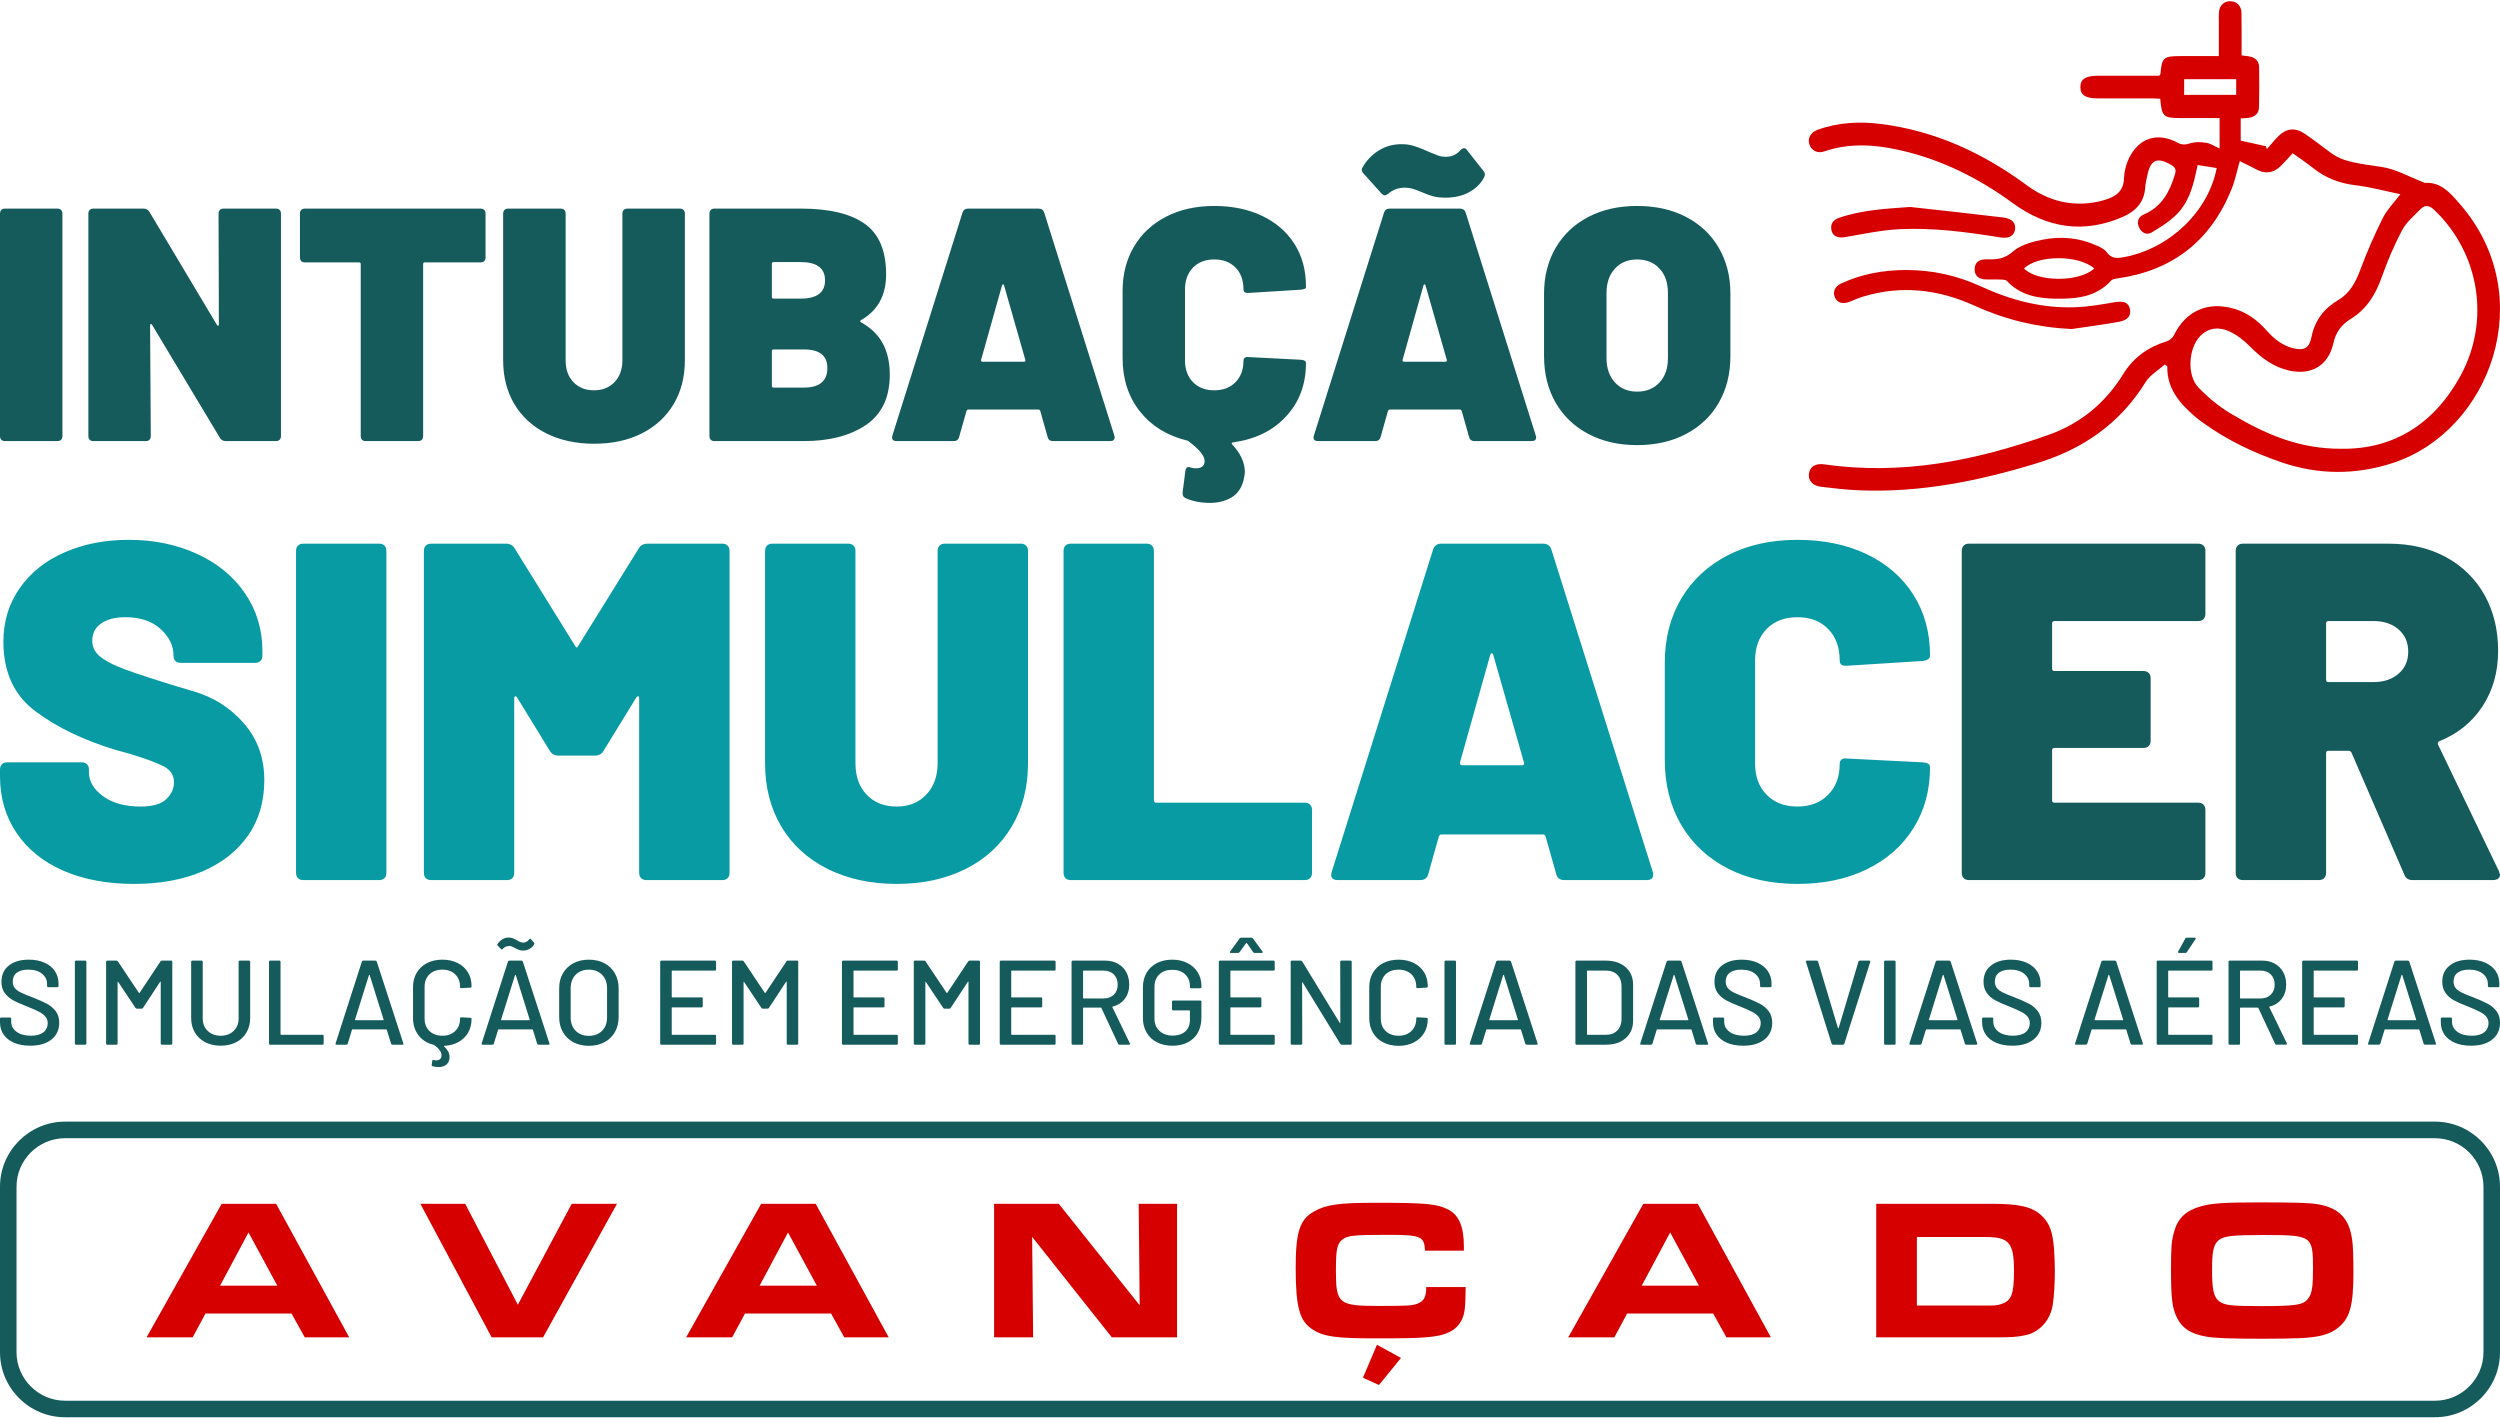
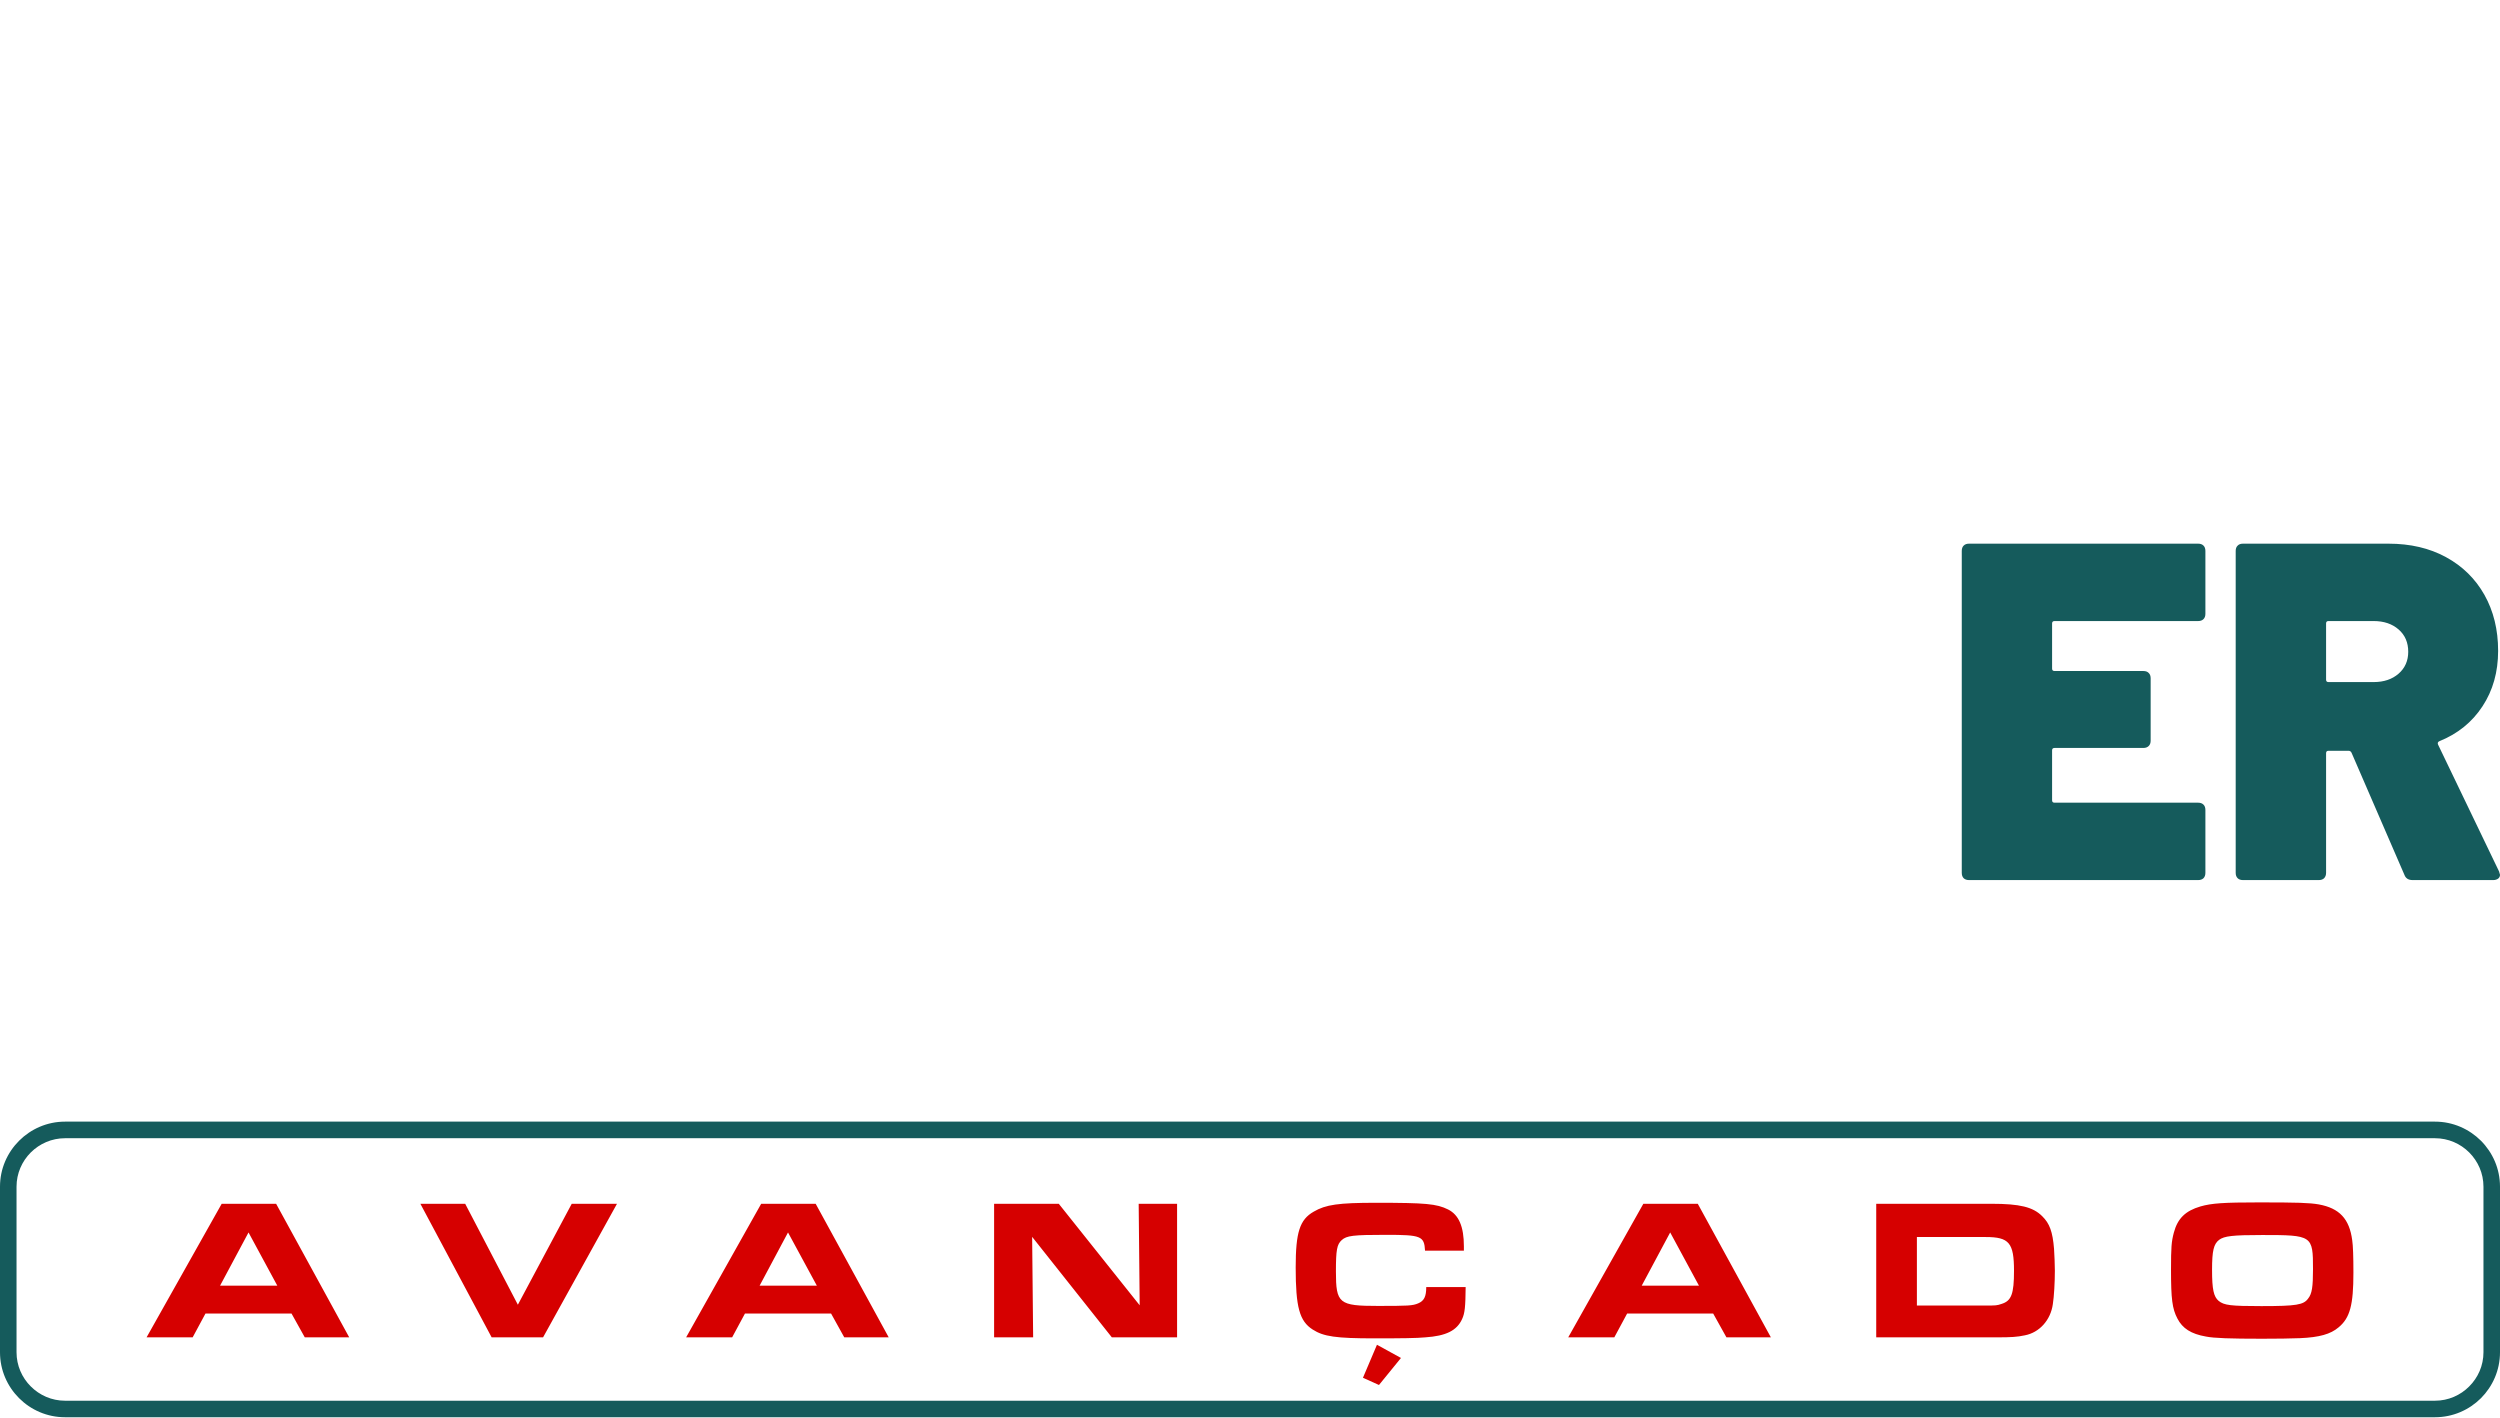
<svg xmlns="http://www.w3.org/2000/svg" xml:space="preserve" width="460px" height="261px" fill-rule="evenodd" clip-rule="evenodd" viewBox="0 0 39.774 22.528">
  <g id="Camada_x0020_1">
    <g id="_1752704106928">
      <g>
-         <path fill="#089BA4" fill-rule="nonzero" d="M2.133 14.043c-0.428,0 -0.803,-0.07 -1.124,-0.21 -0.321,-0.14 -0.569,-0.34 -0.745,-0.6 -0.176,-0.26 -0.264,-0.561 -0.264,-0.902l0 -0.107c0,-0.036 0.01,-0.064 0.031,-0.085 0.02,-0.02 0.048,-0.03 0.084,-0.03l1.185 0c0.036,0 0.064,0.01 0.084,0.03 0.02,0.021 0.031,0.049 0.031,0.085l0 0.045c0,0.143 0.075,0.269 0.225,0.379 0.151,0.11 0.351,0.164 0.6,0.164 0.189,0 0.324,-0.039 0.406,-0.118 0.081,-0.079 0.122,-0.167 0.122,-0.264 0,-0.112 -0.051,-0.196 -0.153,-0.252 -0.102,-0.056 -0.288,-0.125 -0.558,-0.207l-0.222 -0.061c-0.505,-0.153 -0.928,-0.357 -1.269,-0.612 -0.342,-0.254 -0.512,-0.624 -0.512,-1.108 0,-0.321 0.086,-0.606 0.26,-0.853 0.173,-0.247 0.411,-0.437 0.714,-0.569 0.304,-0.133 0.644,-0.199 1.021,-0.199 0.398,0 0.758,0.074 1.082,0.222 0.324,0.147 0.579,0.356 0.765,0.626 0.186,0.271 0.279,0.579 0.279,0.926l0 0.068c0,0.036 -0.01,0.064 -0.031,0.085 -0.02,0.02 -0.048,0.03 -0.084,0.03l-1.185 0c-0.036,0 -0.064,-0.01 -0.084,-0.03 -0.021,-0.021 -0.031,-0.049 -0.031,-0.085l0 -0.007c0,-0.153 -0.069,-0.292 -0.206,-0.417 -0.138,-0.125 -0.324,-0.187 -0.558,-0.187 -0.163,0 -0.292,0.033 -0.386,0.099 -0.095,0.066 -0.142,0.158 -0.142,0.275 0,0.092 0.035,0.17 0.103,0.234 0.069,0.063 0.175,0.125 0.318,0.183 0.142,0.059 0.362,0.134 0.657,0.226 0.041,0.015 0.221,0.07 0.539,0.164 0.319,0.094 0.585,0.265 0.799,0.512 0.214,0.248 0.321,0.547 0.321,0.899 0,0.341 -0.086,0.636 -0.26,0.883 -0.173,0.247 -0.415,0.437 -0.726,0.57 -0.311,0.132 -0.673,0.198 -1.086,0.198zm2.692 -0.061c-0.036,0 -0.064,-0.01 -0.084,-0.03 -0.021,-0.021 -0.031,-0.049 -0.031,-0.085l0 -5.122c0,-0.036 0.01,-0.064 0.031,-0.084 0.02,-0.021 0.048,-0.031 0.084,-0.031l1.208 0c0.035,0 0.063,0.01 0.084,0.031 0.02,0.02 0.03,0.048 0.03,0.084l0 5.122c0,0.036 -0.01,0.064 -0.03,0.085 -0.021,0.02 -0.049,0.03 -0.084,0.03l-1.208 0zm5.337 -5.276c0.03,-0.051 0.076,-0.076 0.137,-0.076l1.193 0c0.036,0 0.064,0.01 0.084,0.031 0.02,0.02 0.031,0.048 0.031,0.084l0 5.122c0,0.036 -0.011,0.064 -0.031,0.085 -0.02,0.02 -0.048,0.03 -0.084,0.03l-1.208 0c-0.036,0 -0.064,-0.01 -0.084,-0.03 -0.021,-0.021 -0.031,-0.049 -0.031,-0.085l0 -2.775c0,-0.02 -0.005,-0.032 -0.015,-0.034 -0.01,-0.003 -0.02,0.003 -0.031,0.019l-0.52 0.848c-0.03,0.051 -0.076,0.077 -0.137,0.077l-0.581 0c-0.061,0 -0.107,-0.026 -0.138,-0.077l-0.52 -0.848c-0.01,-0.016 -0.02,-0.022 -0.03,-0.019 -0.011,0.002 -0.016,0.014 -0.016,0.034l0 2.775c0,0.036 -0.01,0.064 -0.03,0.085 -0.021,0.02 -0.049,0.03 -0.084,0.03l-1.209 0c-0.035,0 -0.063,-0.01 -0.084,-0.03 -0.02,-0.021 -0.03,-0.049 -0.03,-0.085l0 -5.122c0,-0.036 0.01,-0.064 0.03,-0.084 0.021,-0.021 0.049,-0.031 0.084,-0.031l1.193 0c0.061,0 0.107,0.025 0.138,0.076l0.963 1.553c0.016,0.03 0.031,0.03 0.046,0l0.964 -1.553zm4.105 5.337c-0.412,0 -0.778,-0.079 -1.097,-0.237 -0.318,-0.158 -0.564,-0.382 -0.738,-0.673 -0.173,-0.29 -0.26,-0.627 -0.26,-1.009l0 -3.379c0,-0.036 0.011,-0.064 0.031,-0.084 0.02,-0.021 0.048,-0.031 0.084,-0.031l1.208 0c0.036,0 0.064,0.01 0.084,0.031 0.021,0.02 0.031,0.048 0.031,0.084l0 3.379c0,0.209 0.06,0.376 0.18,0.501 0.119,0.125 0.279,0.187 0.477,0.187 0.194,0 0.351,-0.063 0.471,-0.191 0.119,-0.127 0.179,-0.293 0.179,-0.497l0 -3.379c0,-0.036 0.011,-0.064 0.031,-0.084 0.02,-0.021 0.048,-0.031 0.084,-0.031l1.208 0c0.036,0 0.064,0.01 0.084,0.031 0.021,0.02 0.031,0.048 0.031,0.084l0 3.379c0,0.382 -0.087,0.719 -0.26,1.009 -0.174,0.291 -0.418,0.515 -0.734,0.673 -0.316,0.158 -0.681,0.237 -1.094,0.237zm2.768 -0.061c-0.035,0 -0.063,-0.01 -0.084,-0.03 -0.02,-0.021 -0.03,-0.049 -0.03,-0.085l0 -5.122c0,-0.036 0.01,-0.064 0.03,-0.084 0.021,-0.021 0.049,-0.031 0.084,-0.031l1.208 0c0.036,0 0.064,0.01 0.084,0.031 0.021,0.02 0.031,0.048 0.031,0.084l0 3.968c0,0.025 0.013,0.038 0.038,0.038l2.363 0c0.036,0 0.064,0.01 0.084,0.031 0.02,0.02 0.031,0.048 0.031,0.084l0 1.001c0,0.036 -0.011,0.064 -0.031,0.085 -0.02,0.02 -0.048,0.03 -0.084,0.03l-3.724 0zm7.853 0c-0.072,0 -0.115,-0.033 -0.13,-0.099l-0.169 -0.597c-0.01,-0.02 -0.022,-0.03 -0.038,-0.03l-1.621 0c-0.015,0 -0.028,0.01 -0.038,0.03l-0.168 0.597c-0.015,0.066 -0.059,0.099 -0.13,0.099l-1.308 0c-0.091,0 -0.124,-0.043 -0.099,-0.13l1.613 -5.13c0.021,-0.061 0.064,-0.092 0.13,-0.092l1.621 0c0.066,0 0.11,0.031 0.13,0.092l1.614 5.13c0.005,0.01 0.007,0.026 0.007,0.046 0,0.056 -0.036,0.084 -0.107,0.084l-1.307 0zm-1.66 -1.873c-0.005,0.03 0.006,0.046 0.031,0.046l0.956 0c0.03,0 0.041,-0.016 0.03,-0.046l-0.489 -1.713c-0.005,-0.015 -0.013,-0.023 -0.023,-0.023 -0.01,0 -0.018,0.008 -0.023,0.023l-0.482 1.713zm5.368 1.934c-0.418,0 -0.786,-0.081 -1.105,-0.244 -0.318,-0.163 -0.566,-0.394 -0.742,-0.692 -0.175,-0.299 -0.263,-0.644 -0.263,-1.036l0 -1.545c0,-0.387 0.088,-0.729 0.263,-1.024 0.176,-0.296 0.424,-0.525 0.742,-0.689 0.319,-0.163 0.687,-0.244 1.105,-0.244 0.418,0 0.786,0.076 1.105,0.229 0.318,0.153 0.566,0.368 0.741,0.646 0.176,0.278 0.264,0.6 0.264,0.967 0,0.046 -0.038,0.074 -0.114,0.085l-1.209 0.076 -0.022 0c-0.062,0 -0.092,-0.028 -0.092,-0.084 0,-0.209 -0.061,-0.376 -0.184,-0.501 -0.122,-0.125 -0.285,-0.187 -0.489,-0.187 -0.204,0 -0.367,0.062 -0.489,0.187 -0.123,0.125 -0.184,0.292 -0.184,0.501l0 1.644c0,0.204 0.061,0.368 0.184,0.493 0.122,0.125 0.285,0.187 0.489,0.187 0.204,0 0.367,-0.062 0.489,-0.187 0.123,-0.125 0.184,-0.289 0.184,-0.493 0,-0.031 0.01,-0.054 0.03,-0.069 0.021,-0.015 0.049,-0.02 0.084,-0.015l1.209 0.061c0.076,0.005 0.114,0.03 0.114,0.076 0,0.367 -0.088,0.691 -0.264,0.971 -0.175,0.281 -0.423,0.499 -0.741,0.654 -0.319,0.156 -0.687,0.233 -1.105,0.233z" />
        <path fill="#155B5C" fill-rule="nonzero" d="M35.087 9.746c0,0.036 -0.01,0.064 -0.03,0.084 -0.021,0.021 -0.049,0.031 -0.084,0.031l-2.286 0c-0.026,0 -0.039,0.013 -0.039,0.038l0 0.719c0,0.025 0.013,0.038 0.039,0.038l1.414 0c0.036,0 0.064,0.01 0.084,0.031 0.021,0.02 0.031,0.048 0.031,0.084l0 0.994c0,0.035 -0.01,0.064 -0.031,0.084 -0.02,0.02 -0.048,0.031 -0.084,0.031l-1.414 0c-0.026,0 -0.039,0.012 -0.039,0.038l0 0.795c0,0.025 0.013,0.038 0.039,0.038l2.286 0c0.035,0 0.063,0.01 0.084,0.031 0.02,0.02 0.03,0.048 0.03,0.084l0 1.001c0,0.036 -0.01,0.064 -0.03,0.085 -0.021,0.02 -0.049,0.03 -0.084,0.03l-3.647 0c-0.036,0 -0.064,-0.01 -0.085,-0.03 -0.02,-0.021 -0.03,-0.049 -0.03,-0.085l0 -5.122c0,-0.036 0.01,-0.064 0.03,-0.084 0.021,-0.021 0.049,-0.031 0.085,-0.031l3.647 0c0.035,0 0.063,0.01 0.084,0.031 0.02,0.02 0.03,0.048 0.03,0.084l0 1.001zm3.296 4.236c-0.066,0 -0.11,-0.028 -0.13,-0.084l-0.841 -1.942c-0.01,-0.02 -0.026,-0.031 -0.046,-0.031l-0.321 0c-0.026,0 -0.038,0.013 -0.038,0.039l0 1.903c0,0.036 -0.011,0.064 -0.031,0.085 -0.02,0.02 -0.049,0.03 -0.084,0.03l-1.208 0c-0.036,0 -0.064,-0.01 -0.084,-0.03 -0.021,-0.021 -0.031,-0.049 -0.031,-0.085l0 -5.122c0,-0.036 0.01,-0.064 0.031,-0.084 0.02,-0.021 0.048,-0.031 0.084,-0.031l2.316 0c0.347,0 0.652,0.071 0.914,0.214 0.263,0.143 0.467,0.343 0.612,0.6 0.145,0.258 0.218,0.555 0.218,0.891 0,0.336 -0.083,0.631 -0.249,0.883 -0.165,0.252 -0.394,0.437 -0.684,0.554 -0.026,0.011 -0.033,0.028 -0.023,0.054l0.971 2.019c0.01,0.03 0.015,0.048 0.015,0.053 0,0.025 -0.01,0.046 -0.03,0.061 -0.021,0.015 -0.046,0.023 -0.077,0.023l-1.284 0zm-1.338 -4.121c-0.026,0 -0.038,0.013 -0.038,0.038l0 0.895c0,0.025 0.012,0.038 0.038,0.038l0.718 0c0.164,0 0.296,-0.045 0.398,-0.134 0.102,-0.089 0.153,-0.205 0.153,-0.348 0,-0.148 -0.051,-0.266 -0.153,-0.355 -0.102,-0.089 -0.234,-0.134 -0.398,-0.134l-0.718 0z" />
      </g>
-       <path fill="#155B5C" fill-rule="nonzero" d="M0.079 6.998c-0.024,0 -0.044,-0.007 -0.058,-0.021 -0.014,-0.014 -0.021,-0.033 -0.021,-0.058l0 -3.54c0,-0.025 0.007,-0.044 0.021,-0.059 0.014,-0.014 0.034,-0.021 0.058,-0.021l0.835 0c0.025,0 0.044,0.007 0.058,0.021 0.014,0.015 0.021,0.034 0.021,0.059l0 3.54c0,0.025 -0.007,0.044 -0.021,0.058 -0.014,0.014 -0.033,0.021 -0.058,0.021l-0.835 0zm3.398 -3.619c0,-0.025 0.007,-0.044 0.021,-0.059 0.014,-0.014 0.034,-0.021 0.058,-0.021l0.835 0c0.025,0 0.044,0.007 0.058,0.021 0.014,0.015 0.021,0.034 0.021,0.059l0 3.54c0,0.025 -0.007,0.044 -0.021,0.058 -0.014,0.014 -0.033,0.021 -0.058,0.021l-0.798 0c-0.042,0 -0.074,-0.017 -0.095,-0.053l-1.078 -1.796c-0.007,-0.011 -0.014,-0.015 -0.021,-0.013 -0.007,0.001 -0.011,0.009 -0.011,0.023l0.011 1.76c0,0.025 -0.007,0.044 -0.021,0.058 -0.014,0.014 -0.034,0.021 -0.058,0.021l-0.835 0c-0.025,0 -0.044,-0.007 -0.058,-0.021 -0.014,-0.014 -0.021,-0.033 -0.021,-0.058l0 -3.54c0,-0.025 0.007,-0.044 0.021,-0.059 0.014,-0.014 0.033,-0.021 0.058,-0.021l0.798 0c0.042,0 0.074,0.018 0.095,0.053l1.073 1.797c0.007,0.01 0.014,0.015 0.021,0.013 0.007,-0.002 0.01,-0.01 0.01,-0.024l-0.005 -1.759zm4.169 -0.08c0.025,0 0.044,0.007 0.058,0.021 0.014,0.015 0.021,0.034 0.021,0.059l0 0.697c0,0.025 -0.007,0.044 -0.021,0.058 -0.014,0.014 -0.033,0.021 -0.058,0.021l-0.888 0c-0.017,0 -0.026,0.009 -0.026,0.027l0 2.737c0,0.025 -0.007,0.044 -0.021,0.058 -0.014,0.014 -0.034,0.021 -0.058,0.021l-0.835 0c-0.025,0 -0.044,-0.007 -0.058,-0.021 -0.014,-0.014 -0.021,-0.033 -0.021,-0.058l0 -2.737c0,-0.018 -0.009,-0.027 -0.027,-0.027l-0.861 0c-0.025,0 -0.044,-0.007 -0.058,-0.021 -0.014,-0.014 -0.021,-0.033 -0.021,-0.058l0 -0.697c0,-0.025 0.007,-0.044 0.021,-0.059 0.014,-0.014 0.033,-0.021 0.058,-0.021l2.795 0zm1.807 3.741c-0.285,0 -0.538,-0.054 -0.758,-0.163 -0.22,-0.11 -0.39,-0.265 -0.51,-0.465 -0.12,-0.201 -0.18,-0.434 -0.18,-0.698l0 -2.335c0,-0.025 0.007,-0.044 0.021,-0.059 0.015,-0.014 0.034,-0.021 0.059,-0.021l0.834 0c0.025,0 0.045,0.007 0.059,0.021 0.014,0.015 0.021,0.034 0.021,0.059l0 2.335c0,0.145 0.041,0.26 0.124,0.346 0.083,0.087 0.193,0.13 0.33,0.13 0.134,0 0.242,-0.044 0.325,-0.132 0.083,-0.088 0.124,-0.203 0.124,-0.344l0 -2.335c0,-0.025 0.007,-0.044 0.021,-0.059 0.015,-0.014 0.034,-0.021 0.059,-0.021l0.834 0c0.025,0 0.044,0.007 0.059,0.021 0.014,0.015 0.021,0.034 0.021,0.059l0 2.335c0,0.264 -0.06,0.497 -0.18,0.698 -0.12,0.2 -0.289,0.355 -0.507,0.465 -0.219,0.109 -0.47,0.163 -0.756,0.163zm4.243 -1.965c-0.014,0.01 -0.014,0.021 0,0.031 0.159,0.089 0.275,0.201 0.349,0.339 0.074,0.137 0.111,0.303 0.111,0.496 0,0.363 -0.127,0.63 -0.38,0.801 -0.254,0.171 -0.583,0.256 -0.989,0.256l-1.421 0c-0.025,0 -0.044,-0.007 -0.058,-0.021 -0.014,-0.014 -0.021,-0.033 -0.021,-0.058l0 -3.54c0,-0.025 0.007,-0.044 0.021,-0.059 0.014,-0.014 0.033,-0.021 0.058,-0.021l1.374 0c0.451,0 0.79,0.08 1.017,0.241 0.227,0.16 0.341,0.429 0.341,0.806 0,0.334 -0.134,0.577 -0.402,0.729zm-1.389 -0.925c-0.018,0 -0.027,0.009 -0.027,0.026l0 0.529c0,0.017 0.009,0.026 0.027,0.026l0.433 0c0.257,0 0.386,-0.097 0.386,-0.29 0,-0.194 -0.129,-0.291 -0.386,-0.291l-0.433 0zm0.48 1.997c0.251,0 0.376,-0.104 0.376,-0.311 0,-0.198 -0.124,-0.296 -0.37,-0.296l-0.486 0c-0.018,0 -0.027,0.009 -0.027,0.026l0 0.555c0,0.018 0.009,0.026 0.027,0.026l0.48 0zm3.969 0.851c-0.05,0 -0.08,-0.023 -0.09,-0.069l-0.116 -0.412c-0.007,-0.014 -0.016,-0.021 -0.027,-0.021l-1.12 0c-0.011,0 -0.019,0.007 -0.026,0.021l-0.117 0.412c-0.01,0.046 -0.04,0.069 -0.09,0.069l-0.903 0c-0.063,0 -0.086,-0.03 -0.069,-0.09l1.115 -3.545c0.014,-0.043 0.044,-0.064 0.09,-0.064l1.12 0c0.046,0 0.076,0.021 0.09,0.064l1.115 3.545c0.003,0.007 0.005,0.018 0.005,0.032 0,0.039 -0.024,0.058 -0.074,0.058l-0.903 0zm-1.147 -1.294c-0.003,0.021 0.004,0.031 0.021,0.031l0.661 0c0.021,0 0.028,-0.01 0.021,-0.031l-0.338 -1.184c-0.004,-0.011 -0.009,-0.016 -0.016,-0.016 -0.007,0 -0.013,0.005 -0.016,0.016l-0.333 1.184zm5.168 -1.147c0,0.014 -0.027,0.025 -0.079,0.032l-0.835 0.052 -0.016 0c-0.042,0 -0.064,-0.019 -0.064,-0.058 0,-0.144 -0.042,-0.259 -0.126,-0.346 -0.085,-0.086 -0.198,-0.129 -0.339,-0.129 -0.14,0 -0.253,0.043 -0.338,0.129 -0.084,0.087 -0.127,0.202 -0.127,0.346l0 1.136c0,0.141 0.043,0.255 0.127,0.341 0.085,0.087 0.198,0.13 0.338,0.13 0.141,0 0.254,-0.043 0.339,-0.13 0.084,-0.086 0.126,-0.2 0.126,-0.341 0,-0.021 0.008,-0.037 0.022,-0.047 0.014,-0.011 0.033,-0.014 0.058,-0.011l0.835 0.043c0.052,0.003 0.079,0.021 0.079,0.052 0,0.339 -0.105,0.621 -0.315,0.848 -0.209,0.228 -0.492,0.366 -0.848,0.415 -0.021,0.007 -0.024,0.018 -0.01,0.032 0.134,0.144 0.201,0.291 0.201,0.439 0,0.028 -0.007,0.074 -0.022,0.137 -0.035,0.127 -0.101,0.217 -0.198,0.272 -0.097,0.055 -0.208,0.082 -0.335,0.082 -0.145,0 -0.273,-0.025 -0.386,-0.074 -0.039,-0.018 -0.055,-0.051 -0.048,-0.1l0.043 -0.339c0.007,-0.038 0.024,-0.058 0.053,-0.058l0.042 0.011c0.017,0.007 0.042,0.01 0.074,0.01 0.042,0 0.076,-0.009 0.1,-0.029 0.025,-0.019 0.037,-0.048 0.037,-0.087 0,-0.081 -0.084,-0.185 -0.253,-0.312 -0.007,-0.007 -0.014,-0.011 -0.019,-0.013 -0.005,-0.002 -0.01,-0.002 -0.013,-0.002 -0.314,-0.078 -0.562,-0.232 -0.745,-0.463 -0.183,-0.231 -0.275,-0.513 -0.275,-0.848l0 -1.067c0,-0.268 0.061,-0.504 0.182,-0.708 0.122,-0.205 0.293,-0.363 0.513,-0.476 0.22,-0.113 0.475,-0.169 0.763,-0.169 0.289,0 0.544,0.053 0.764,0.159 0.22,0.105 0.391,0.254 0.513,0.446 0.121,0.192 0.182,0.415 0.182,0.668l0 0.027zm2.684 2.441c-0.049,0 -0.079,-0.023 -0.09,-0.069l-0.116 -0.412c-0.007,-0.014 -0.016,-0.021 -0.026,-0.021l-1.121 0c-0.01,0 -0.019,0.007 -0.026,0.021l-0.116 0.412c-0.011,0.046 -0.041,0.069 -0.09,0.069l-0.904 0c-0.063,0 -0.086,-0.03 -0.068,-0.09l1.115 -3.545c0.014,-0.043 0.044,-0.064 0.089,-0.064l1.121 0c0.045,0 0.075,0.021 0.089,0.064l1.115 3.545c0.004,0.007 0.006,0.018 0.006,0.032 0,0.039 -0.025,0.058 -0.074,0.058l-0.904 0zm-1.146 -1.294c-0.004,0.021 0.003,0.031 0.021,0.031l0.66 0c0.021,0 0.028,-0.01 0.021,-0.031l-0.338 -1.184c-0.003,-0.011 -0.009,-0.016 -0.016,-0.016 -0.007,0 -0.012,0.005 -0.016,0.016l-0.332 1.184zm0.681 -2.579c-0.077,0 -0.142,-0.007 -0.193,-0.021 -0.051,-0.014 -0.11,-0.035 -0.177,-0.064 -0.067,-0.028 -0.119,-0.047 -0.156,-0.058 -0.037,-0.01 -0.074,-0.016 -0.113,-0.016 -0.109,0 -0.199,0.032 -0.27,0.096 -0.024,0.017 -0.044,0.026 -0.058,0.026 -0.014,0 -0.03,-0.009 -0.047,-0.026l-0.286 -0.318c-0.021,-0.021 -0.031,-0.042 -0.031,-0.063 0,-0.014 0.005,-0.028 0.015,-0.042 0.06,-0.106 0.144,-0.193 0.251,-0.262 0.108,-0.068 0.23,-0.103 0.368,-0.103 0.07,0 0.133,0.009 0.19,0.027 0.056,0.017 0.107,0.036 0.153,0.055 0.046,0.019 0.076,0.033 0.09,0.04 0.067,0.028 0.118,0.048 0.153,0.061 0.035,0.012 0.072,0.018 0.111,0.018 0.099,0 0.176,-0.033 0.233,-0.1 0.024,-0.025 0.045,-0.037 0.063,-0.037 0.018,0 0.033,0.01 0.048,0.031l0.259 0.328c0.024,0.028 0.031,0.056 0.021,0.084 -0.043,0.099 -0.118,0.181 -0.228,0.246 -0.109,0.065 -0.241,0.098 -0.396,0.098zm3.049 3.937c-0.292,0 -0.55,-0.059 -0.774,-0.177 -0.224,-0.118 -0.397,-0.284 -0.521,-0.497 -0.123,-0.213 -0.185,-0.461 -0.185,-0.743l0 -0.993c0,-0.275 0.062,-0.518 0.185,-0.729 0.124,-0.212 0.297,-0.375 0.521,-0.492 0.224,-0.116 0.482,-0.174 0.774,-0.174 0.296,0 0.556,0.058 0.779,0.174 0.224,0.117 0.398,0.28 0.521,0.492 0.123,0.211 0.185,0.454 0.185,0.729l0 0.993c0,0.282 -0.062,0.53 -0.185,0.743 -0.123,0.213 -0.297,0.379 -0.521,0.497 -0.223,0.118 -0.483,0.177 -0.779,0.177zm0 -0.851c0.148,0 0.267,-0.049 0.357,-0.145 0.09,-0.097 0.134,-0.227 0.134,-0.389l0 -1.036c0,-0.162 -0.044,-0.291 -0.134,-0.388 -0.09,-0.097 -0.209,-0.145 -0.357,-0.145 -0.144,0 -0.262,0.048 -0.351,0.145 -0.09,0.097 -0.135,0.226 -0.135,0.388l0 1.036c0,0.162 0.045,0.292 0.135,0.389 0.089,0.096 0.207,0.145 0.351,0.145z" />
-       <path fill="#D60000" fill-rule="nonzero" d="M34.749 1.49l0.828 0 0 -0.25 -0.828 0 0 0.25zm-4.358 1.783c0.493,0.055 0.985,0.108 1.477,0.167 0.142,0.017 0.205,0.088 0.191,0.189 -0.015,0.105 -0.098,0.15 -0.233,0.129 -0.534,-0.086 -1.072,-0.159 -1.614,-0.131 -0.286,0.015 -0.57,0.077 -0.853,0.125 -0.108,0.019 -0.194,-0.007 -0.218,-0.096 -0.027,-0.103 0.014,-0.174 0.115,-0.209 0.367,-0.128 0.748,-0.146 1.135,-0.174zm2.569 1.942c-0.541,-0.025 -1.051,-0.146 -1.54,-0.369 -0.575,-0.262 -1.169,-0.333 -1.782,-0.146 -0.074,0.022 -0.144,0.055 -0.216,0.083 -0.105,0.041 -0.191,0.015 -0.229,-0.07 -0.038,-0.084 -0.003,-0.175 0.094,-0.22 0.33,-0.155 0.68,-0.217 1.043,-0.217 0.413,0 0.809,0.088 1.183,0.26 0.481,0.221 0.98,0.353 1.511,0.332 0.206,-0.008 0.412,-0.044 0.616,-0.079 0.14,-0.025 0.221,0 0.245,0.103 0.024,0.104 -0.027,0.181 -0.168,0.207 -0.251,0.046 -0.505,0.078 -0.757,0.116zm0.359 -0.964c-0.253,-0.22 -0.91,-0.215 -1.117,0.002 0.216,0.217 0.883,0.219 1.117,-0.002zm3.942 2.869c0.814,0.008 1.464,-0.39 1.885,-1.162 0.478,-0.875 0.302,-1.951 -0.416,-2.636 -0.077,-0.073 -0.146,-0.09 -0.219,-0.016 -0.105,0.108 -0.227,0.209 -0.295,0.337 -0.127,0.24 -0.233,0.492 -0.324,0.748 -0.097,0.275 -0.241,0.509 -0.491,0.662 -0.153,0.094 -0.239,0.214 -0.279,0.391 -0.079,0.351 -0.346,0.509 -0.697,0.433 -0.253,-0.055 -0.447,-0.202 -0.626,-0.382 -0.095,-0.096 -0.208,-0.186 -0.329,-0.242 -0.159,-0.073 -0.33,-0.065 -0.464,0.072 -0.189,0.192 -0.217,0.625 -0.031,0.819 0.153,0.159 0.329,0.306 0.519,0.418 0.521,0.31 1.066,0.564 1.767,0.558zm-2.821 -1.341c-0.103,0.093 -0.235,0.168 -0.305,0.281 -0.409,0.661 -0.998,1.067 -1.732,1.291 -0.921,0.282 -1.854,0.47 -2.823,0.43 -0.203,-0.008 -0.405,-0.032 -0.607,-0.056 -0.135,-0.016 -0.207,-0.099 -0.194,-0.205 0.013,-0.114 0.103,-0.173 0.246,-0.152 1.235,0.178 2.417,-0.06 3.572,-0.471 0.502,-0.178 0.9,-0.507 1.181,-0.963 0.165,-0.268 0.398,-0.433 0.694,-0.524 0.043,-0.013 0.092,-0.052 0.112,-0.092 0.189,-0.392 0.542,-0.549 0.962,-0.425 0.211,0.062 0.376,0.188 0.519,0.35 0.116,0.13 0.248,0.236 0.421,0.278 0.169,0.041 0.253,-0.001 0.287,-0.171 0.053,-0.271 0.199,-0.462 0.435,-0.601 0.179,-0.106 0.27,-0.282 0.343,-0.475 0.105,-0.281 0.225,-0.557 0.359,-0.826 0.064,-0.129 0.171,-0.235 0.279,-0.378 -0.244,-0.05 -0.479,-0.115 -0.718,-0.143 -0.251,-0.03 -0.471,-0.115 -0.668,-0.271 -0.101,-0.081 -0.21,-0.153 -0.327,-0.238 -0.067,0.072 -0.128,0.143 -0.195,0.208 -0.117,0.113 -0.249,0.125 -0.391,0.046 -0.084,-0.046 -0.171,-0.086 -0.256,-0.128 -0.045,0.156 -0.074,0.306 -0.13,0.444 -0.331,0.822 -0.937,1.298 -1.817,1.422 -0.034,0.005 -0.079,0.011 -0.099,0.034 -0.245,0.271 -0.571,0.294 -0.9,0.288 -0.28,-0.006 -0.551,-0.058 -0.758,-0.281 -0.025,-0.027 -0.09,-0.021 -0.137,-0.024 -0.073,-0.003 -0.147,0.003 -0.219,-0.002 -0.099,-0.008 -0.161,-0.063 -0.158,-0.166 0.003,-0.096 0.062,-0.146 0.158,-0.152 0.02,-0.001 0.04,-0.001 0.061,-0.001 0.145,0.005 0.265,-0.013 0.392,-0.125 0.122,-0.107 0.311,-0.156 0.478,-0.189 0.288,-0.055 0.577,-0.03 0.849,0.094 0.059,0.026 0.127,0.056 0.162,0.106 0.08,0.112 0.176,0.099 0.288,0.077 0.722,-0.139 1.332,-0.729 1.463,-1.415 -0.095,-0.015 -0.191,-0.03 -0.303,-0.048 -0.009,0.04 -0.02,0.089 -0.031,0.139 -0.051,0.234 -0.125,0.463 -0.293,0.636 -0.115,0.119 -0.264,0.211 -0.408,0.298 -0.079,0.047 -0.162,0.005 -0.201,-0.081 -0.041,-0.088 -0.01,-0.169 0.075,-0.205 0.288,-0.122 0.414,-0.362 0.497,-0.641 0.021,-0.072 0.007,-0.107 -0.058,-0.146 -0.225,-0.133 -0.332,-0.088 -0.383,0.171 -0.012,0.061 -0.029,0.12 -0.032,0.181 -0.013,0.237 -0.151,0.382 -0.353,0.471 -0.625,0.274 -1.209,0.18 -1.751,-0.215 -0.545,-0.399 -1.138,-0.696 -1.8,-0.845 -0.402,-0.09 -0.804,-0.117 -1.205,0.021 -0.107,0.037 -0.203,-0.016 -0.235,-0.114 -0.031,-0.095 0.019,-0.189 0.128,-0.229 0.329,-0.121 0.67,-0.137 1.013,-0.094 0.861,0.109 1.623,0.462 2.316,0.973 0.344,0.253 0.72,0.35 1.141,0.262 0.039,-0.008 0.078,-0.02 0.117,-0.032 0.168,-0.052 0.285,-0.139 0.291,-0.34 0.003,-0.107 0.032,-0.22 0.079,-0.317 0.158,-0.326 0.455,-0.42 0.775,-0.248 0.072,0.039 0.126,0.032 0.201,0.009 0.079,-0.025 0.173,-0.021 0.257,-0.007 0.069,0.011 0.132,0.056 0.209,0.091l0 -0.485c-0.21,0 -0.416,0 -0.623,0 -0.271,0 -0.297,-0.024 -0.321,-0.307 -0.041,-0.002 -0.083,-0.006 -0.126,-0.006 -0.289,0 -0.578,0 -0.867,0 -0.195,0 -0.276,-0.052 -0.278,-0.177 -0.001,-0.13 0.083,-0.184 0.284,-0.184 0.326,0 0.651,0 0.97,0 0.011,-0.015 0.019,-0.02 0.02,-0.027 0.022,-0.261 0.047,-0.285 0.314,-0.285 0.199,0 0.398,0 0.615,0 0,-0.187 0,-0.365 0,-0.542 0,-0.049 -0.002,-0.098 0.001,-0.147 0.006,-0.11 0.073,-0.18 0.172,-0.184 0.105,-0.004 0.184,0.068 0.187,0.182 0.004,0.2 0.001,0.4 0.002,0.599l0 0.081c0.041,0.005 0.076,0.009 0.11,0.014 0.103,0.014 0.167,0.07 0.169,0.175 0.003,0.212 0.003,0.424 -0.002,0.636 -0.002,0.1 -0.067,0.153 -0.162,0.168 -0.04,0.006 -0.08,0.006 -0.129,0.009l0 0.354c0.138,0.031 0.27,0.06 0.402,0.089 0.005,0.015 0.01,0.031 0.015,0.046 0.058,-0.067 0.114,-0.137 0.176,-0.2 0.134,-0.135 0.274,-0.148 0.428,-0.043 0.576,0.394 0.403,0.412 1.217,0.526 0.226,0.032 0.44,0.157 0.659,0.24 0.011,0.004 0.022,0.014 0.033,0.014 0.26,-0.016 0.406,0.164 0.553,0.332 1.288,1.471 0.487,3.62 -1.065,4.125 -0.585,0.191 -1.179,0.19 -1.765,-0.01 -0.445,-0.152 -0.867,-0.352 -1.25,-0.629 -0.046,-0.033 -0.092,-0.067 -0.135,-0.104 -0.243,-0.211 -0.445,-0.445 -0.436,-0.797 -0.013,-0.009 -0.027,-0.019 -0.041,-0.028z" />
-       <path fill="#155B5C" fill-rule="nonzero" d="M0.48 16.617c-0.098,0 -0.183,-0.016 -0.255,-0.046 -0.072,-0.031 -0.128,-0.074 -0.167,-0.13 -0.039,-0.056 -0.058,-0.122 -0.058,-0.197l0 -0.056c0,-0.012 0.006,-0.019 0.019,-0.019l0.14 0c0.012,0 0.019,0.007 0.019,0.019l0 0.046c0,0.065 0.028,0.119 0.084,0.161 0.056,0.042 0.133,0.063 0.231,0.063 0.088,0 0.154,-0.019 0.199,-0.056 0.045,-0.036 0.067,-0.085 0.067,-0.145 0,-0.039 -0.012,-0.073 -0.035,-0.101 -0.022,-0.028 -0.056,-0.054 -0.1,-0.077 -0.044,-0.024 -0.108,-0.052 -0.192,-0.086 -0.093,-0.035 -0.167,-0.068 -0.221,-0.097 -0.054,-0.029 -0.099,-0.068 -0.135,-0.116 -0.035,-0.047 -0.053,-0.108 -0.053,-0.18 0,-0.11 0.039,-0.196 0.117,-0.258 0.079,-0.063 0.185,-0.094 0.319,-0.094 0.094,0 0.177,0.016 0.248,0.048 0.072,0.032 0.127,0.076 0.166,0.134 0.038,0.057 0.058,0.123 0.058,0.198l0 0.039c0,0.012 -0.007,0.019 -0.019,0.019l-0.144 0c-0.012,0 -0.019,-0.007 -0.019,-0.019l0 -0.029c0,-0.066 -0.026,-0.121 -0.079,-0.165 -0.053,-0.044 -0.126,-0.066 -0.219,-0.066 -0.079,0 -0.14,0.016 -0.183,0.048 -0.044,0.033 -0.065,0.08 -0.065,0.141 0,0.042 0.01,0.076 0.032,0.103 0.022,0.027 0.054,0.051 0.097,0.072 0.042,0.021 0.108,0.048 0.196,0.081 0.09,0.036 0.163,0.069 0.219,0.098 0.056,0.03 0.103,0.07 0.14,0.119 0.037,0.049 0.055,0.11 0.055,0.183 0,0.112 -0.041,0.201 -0.123,0.266 -0.082,0.066 -0.195,0.099 -0.339,0.099zm31.534 0c-0.098,0 -0.183,-0.016 -0.255,-0.046 -0.072,-0.031 -0.127,-0.074 -0.166,-0.13 -0.039,-0.056 -0.059,-0.122 -0.059,-0.197l0 -0.056c0,-0.012 0.007,-0.019 0.019,-0.019l0.14 0c0.013,0 0.019,0.007 0.019,0.019l0 0.046c0,0.065 0.028,0.119 0.084,0.161 0.056,0.042 0.133,0.063 0.231,0.063 0.088,0 0.155,-0.019 0.199,-0.056 0.045,-0.036 0.067,-0.085 0.067,-0.145 0,-0.039 -0.011,-0.073 -0.034,-0.101 -0.023,-0.028 -0.057,-0.054 -0.101,-0.077 -0.044,-0.024 -0.108,-0.052 -0.192,-0.086 -0.093,-0.035 -0.166,-0.068 -0.22,-0.097 -0.055,-0.029 -0.1,-0.068 -0.135,-0.116 -0.036,-0.047 -0.054,-0.108 -0.054,-0.18 0,-0.11 0.039,-0.196 0.118,-0.258 0.078,-0.063 0.184,-0.094 0.318,-0.094 0.094,0 0.177,0.016 0.249,0.048 0.071,0.032 0.126,0.076 0.165,0.134 0.039,0.057 0.058,0.123 0.058,0.198l0 0.039c0,0.012 -0.006,0.019 -0.019,0.019l-0.143 0c-0.013,0 -0.019,-0.007 -0.019,-0.019l0 -0.029c0,-0.066 -0.027,-0.121 -0.08,-0.165 -0.053,-0.044 -0.126,-0.066 -0.219,-0.066 -0.079,0 -0.14,0.016 -0.183,0.048 -0.043,0.033 -0.065,0.08 -0.065,0.141 0,0.042 0.011,0.076 0.032,0.103 0.022,0.027 0.054,0.051 0.097,0.072 0.043,0.021 0.108,0.048 0.196,0.081 0.09,0.036 0.164,0.069 0.22,0.098 0.056,0.03 0.102,0.07 0.139,0.119 0.037,0.049 0.056,0.11 0.056,0.183 0,0.112 -0.041,0.201 -0.124,0.266 -0.082,0.066 -0.195,0.099 -0.339,0.099zm1.906 -0.016c-0.012,0 -0.019,-0.005 -0.023,-0.015l-0.069 -0.224c-0.001,-0.003 -0.004,-0.005 -0.008,-0.005l-0.537 0c-0.004,0 -0.006,0.002 -0.007,0.005l-0.069 0.224c-0.004,0.01 -0.012,0.015 -0.023,0.015l-0.155 0c-0.014,0 -0.019,-0.007 -0.015,-0.021l0.418 -1.301c0.004,-0.011 0.012,-0.016 0.023,-0.016l0.191 0c0.012,0 0.02,0.005 0.023,0.016l0.423 1.301 0.002 0.008c0,0.009 -0.006,0.013 -0.017,0.013l-0.157 0zm-0.597 -0.399c-0.001,0.002 -0.001,0.005 0.001,0.007 0.002,0.001 0.004,0.002 0.007,0.002l0.44 0c0.002,0 0.004,-0.001 0.006,-0.002 0.002,-0.002 0.003,-0.005 0.001,-0.007l-0.221 -0.709c-0.002,-0.003 -0.004,-0.004 -0.006,-0.004 -0.003,0 -0.005,0.001 -0.006,0.004l-0.222 0.709zm1.877 -0.799c0,0.013 -0.006,0.019 -0.019,0.019l-0.678 0c-0.005,0 -0.008,0.003 -0.008,0.008l0 0.411c0,0.005 0.003,0.007 0.008,0.007l0.466 0c0.013,0 0.019,0.007 0.019,0.019l0 0.121c0,0.012 -0.006,0.019 -0.019,0.019l-0.466 0c-0.005,0 -0.008,0.002 -0.008,0.008l0 0.42c0,0.005 0.003,0.008 0.008,0.008l0.678 0c0.013,0 0.019,0.006 0.019,0.019l0 0.12c0,0.013 -0.006,0.019 -0.019,0.019l-0.85 0c-0.013,0 -0.019,-0.006 -0.019,-0.019l0 -1.3c0,-0.012 0.006,-0.019 0.019,-0.019l0.85 0c0.013,0 0.019,0.007 0.019,0.019l0 0.121zm-0.531 -0.262c-0.008,0 -0.013,-0.002 -0.016,-0.007 -0.003,-0.004 -0.003,-0.01 0.001,-0.016l0.113 -0.206c0.003,-0.009 0.011,-0.014 0.022,-0.014l0.129 0c0.007,0 0.012,0.002 0.014,0.007 0.002,0.004 0.001,0.01 -0.003,0.016l-0.136 0.207c-0.006,0.009 -0.014,0.013 -0.023,0.013l-0.101 0zm1.548 1.46c-0.01,0 -0.017,-0.004 -0.021,-0.013l-0.267 -0.572c-0.002,-0.003 -0.004,-0.005 -0.008,-0.005l-0.275 0c-0.005,0 -0.008,0.002 -0.008,0.007l0 0.564c0,0.013 -0.006,0.019 -0.019,0.019l-0.145 0c-0.013,0 -0.019,-0.006 -0.019,-0.019l0 -1.3c0,-0.012 0.006,-0.019 0.019,-0.019l0.514 0c0.076,0 0.144,0.016 0.202,0.048 0.058,0.032 0.102,0.077 0.134,0.134 0.032,0.057 0.048,0.123 0.048,0.199 0,0.089 -0.023,0.164 -0.07,0.226 -0.046,0.062 -0.111,0.104 -0.194,0.125 -0.005,0.003 -0.006,0.006 -0.004,0.01l0.278 0.573c0.001,0.003 0.002,0.006 0.002,0.01 0,0.009 -0.006,0.013 -0.016,0.013l-0.151 0zm-0.571 -1.179c-0.005,0 -0.008,0.003 -0.008,0.008l0 0.428c0,0.005 0.003,0.007 0.008,0.007l0.319 0c0.067,0 0.122,-0.02 0.162,-0.06 0.041,-0.04 0.062,-0.093 0.062,-0.159 0,-0.068 -0.021,-0.122 -0.062,-0.163 -0.04,-0.041 -0.095,-0.061 -0.162,-0.061l-0.319 0zm1.869 -0.019c0,0.013 -0.006,0.019 -0.019,0.019l-0.679 0c-0.005,0 -0.007,0.003 -0.007,0.008l0 0.411c0,0.005 0.002,0.007 0.007,0.007l0.467 0c0.013,0 0.019,0.007 0.019,0.019l0 0.121c0,0.012 -0.006,0.019 -0.019,0.019l-0.467 0c-0.005,0 -0.007,0.002 -0.007,0.008l0 0.42c0,0.005 0.002,0.008 0.007,0.008l0.679 0c0.013,0 0.019,0.006 0.019,0.019l0 0.12c0,0.013 -0.006,0.019 -0.019,0.019l-0.851 0c-0.012,0 -0.019,-0.006 -0.019,-0.019l0 -1.3c0,-0.012 0.007,-0.019 0.019,-0.019l0.851 0c0.013,0 0.019,0.007 0.019,0.019l0 0.121zm1.067 1.198c-0.012,0 -0.019,-0.005 -0.023,-0.015l-0.069 -0.224c-0.001,-0.003 -0.004,-0.005 -0.008,-0.005l-0.537 0c-0.004,0 -0.006,0.002 -0.007,0.005l-0.069 0.224c-0.004,0.01 -0.012,0.015 -0.023,0.015l-0.155 0c-0.014,0 -0.019,-0.007 -0.015,-0.021l0.418 -1.301c0.004,-0.011 0.012,-0.016 0.023,-0.016l0.191 0c0.012,0 0.019,0.005 0.023,0.016l0.423 1.301 0.002 0.008c0,0.009 -0.006,0.013 -0.018,0.013l-0.156 0zm-0.597 -0.399c-0.001,0.002 -0.001,0.005 0.001,0.007 0.002,0.001 0.004,0.002 0.007,0.002l0.44 0c0.002,0 0.004,-0.001 0.006,-0.002 0.002,-0.002 0.003,-0.005 0.001,-0.007l-0.221 -0.709c-0.002,-0.003 -0.004,-0.004 -0.006,-0.004 -0.003,0 -0.005,0.001 -0.006,0.004l-0.222 0.709zm1.327 0.415c-0.098,0 -0.183,-0.016 -0.255,-0.046 -0.072,-0.031 -0.128,-0.074 -0.167,-0.13 -0.038,-0.056 -0.058,-0.122 -0.058,-0.197l0 -0.056c0,-0.012 0.006,-0.019 0.019,-0.019l0.14 0c0.012,0 0.019,0.007 0.019,0.019l0 0.046c0,0.065 0.028,0.119 0.084,0.161 0.056,0.042 0.133,0.063 0.231,0.063 0.088,0 0.154,-0.019 0.199,-0.056 0.045,-0.036 0.067,-0.085 0.067,-0.145 0,-0.039 -0.012,-0.073 -0.034,-0.101 -0.023,-0.028 -0.057,-0.054 -0.101,-0.077 -0.044,-0.024 -0.108,-0.052 -0.192,-0.086 -0.093,-0.035 -0.167,-0.068 -0.221,-0.097 -0.054,-0.029 -0.099,-0.068 -0.134,-0.116 -0.036,-0.047 -0.054,-0.108 -0.054,-0.18 0,-0.11 0.039,-0.196 0.118,-0.258 0.078,-0.063 0.184,-0.094 0.318,-0.094 0.094,0 0.177,0.016 0.248,0.048 0.072,0.032 0.127,0.076 0.166,0.134 0.039,0.057 0.058,0.123 0.058,0.198l0 0.039c0,0.012 -0.006,0.019 -0.019,0.019l-0.144 0c-0.012,0 -0.019,-0.007 -0.019,-0.019l0 -0.029c0,-0.066 -0.026,-0.121 -0.079,-0.165 -0.053,-0.044 -0.126,-0.066 -0.219,-0.066 -0.079,0 -0.14,0.016 -0.183,0.048 -0.044,0.033 -0.065,0.08 -0.065,0.141 0,0.042 0.011,0.076 0.032,0.103 0.022,0.027 0.054,0.051 0.097,0.072 0.042,0.021 0.108,0.048 0.196,0.081 0.09,0.036 0.163,0.069 0.219,0.098 0.057,0.03 0.103,0.07 0.14,0.119 0.037,0.049 0.055,0.11 0.055,0.183 0,0.112 -0.041,0.201 -0.123,0.266 -0.082,0.066 -0.195,0.099 -0.339,0.099zm-38.102 -0.016c-0.013,0 -0.019,-0.006 -0.019,-0.019l0 -1.3c0,-0.012 0.006,-0.019 0.019,-0.019l0.145 0c0.013,0 0.019,0.007 0.019,0.019l0 1.3c0,0.013 -0.006,0.019 -0.019,0.019l-0.145 0zm1.344 -1.326c0.006,-0.008 0.014,-0.012 0.023,-0.012l0.145 0c0.013,0 0.019,0.007 0.019,0.019l0 1.3c0,0.013 -0.006,0.019 -0.019,0.019l-0.145 0c-0.013,0 -0.02,-0.006 -0.02,-0.019l0 -0.978c0,-0.004 -0.001,-0.007 -0.003,-0.008 -0.003,-0.001 -0.005,0 -0.006,0.004l-0.273 0.416c-0.006,0.008 -0.013,0.012 -0.023,0.012l-0.073 0c-0.009,0 -0.017,-0.004 -0.023,-0.012l-0.275 -0.412c-0.001,-0.004 -0.003,-0.006 -0.006,-0.004 -0.002,0.001 -0.004,0.004 -0.004,0.007l0 0.975c0,0.013 -0.006,0.019 -0.019,0.019l-0.145 0c-0.013,0 -0.019,-0.006 -0.019,-0.019l0 -1.3c0,-0.012 0.006,-0.019 0.019,-0.019l0.145 0c0.01,0 0.018,0.004 0.023,0.012l0.335 0.501c0.001,0.001 0.003,0.001 0.005,0.001 0.003,0 0.005,0 0.006,-0.001l0.333 -0.501zm0.957 1.342c-0.093,0 -0.175,-0.019 -0.245,-0.055 -0.071,-0.036 -0.126,-0.088 -0.166,-0.155 -0.039,-0.067 -0.059,-0.143 -0.059,-0.23l0 -0.895c0,-0.012 0.006,-0.019 0.019,-0.019l0.145 0c0.013,0 0.02,0.007 0.02,0.019l0 0.899c0,0.083 0.026,0.15 0.079,0.2 0.053,0.051 0.122,0.077 0.207,0.077 0.086,0 0.154,-0.026 0.207,-0.077 0.052,-0.05 0.078,-0.117 0.078,-0.2l0 -0.899c0,-0.012 0.006,-0.019 0.019,-0.019l0.145 0c0.013,0 0.02,0.007 0.02,0.019l0 0.895c0,0.087 -0.02,0.163 -0.059,0.23 -0.039,0.067 -0.093,0.119 -0.164,0.155 -0.071,0.036 -0.153,0.055 -0.246,0.055zm0.788 -0.016c-0.013,0 -0.019,-0.006 -0.019,-0.019l0 -1.3c0,-0.012 0.006,-0.019 0.019,-0.019l0.145 0c0.013,0 0.019,0.007 0.019,0.019l0 1.153c0,0.005 0.003,0.008 0.008,0.008l0.659 0c0.013,0 0.019,0.006 0.019,0.019l0 0.12c0,0.013 -0.006,0.019 -0.019,0.019l-0.831 0zm1.946 0c-0.012,0 -0.02,-0.005 -0.023,-0.015l-0.069 -0.224c-0.001,-0.003 -0.004,-0.005 -0.008,-0.005l-0.537 0c-0.004,0 -0.006,0.002 -0.008,0.005l-0.068 0.224c-0.004,0.01 -0.012,0.015 -0.023,0.015l-0.155 0c-0.014,0 -0.019,-0.007 -0.015,-0.021l0.418 -1.301c0.004,-0.011 0.012,-0.016 0.023,-0.016l0.191 0c0.012,0 0.019,0.005 0.023,0.016l0.423 1.301 0.002 0.008c0,0.009 -0.006,0.013 -0.018,0.013l-0.156 0zm-0.597 -0.399c-0.001,0.002 -0.001,0.005 0.001,0.007 0.002,0.001 0.004,0.002 0.007,0.002l0.439 0c0.003,0 0.005,-0.001 0.007,-0.002 0.002,-0.002 0.002,-0.005 0.001,-0.007l-0.222 -0.709c-0.001,-0.003 -0.003,-0.004 -0.005,-0.004 -0.003,0 -0.005,0.001 -0.006,0.004l-0.222 0.709zm1.854 -0.522c0,0.003 -0.002,0.005 -0.005,0.009 -0.004,0.003 -0.009,0.004 -0.014,0.004l-0.145 0.008c-0.013,0 -0.019,-0.006 -0.019,-0.017l0 -0.006c0,-0.081 -0.026,-0.147 -0.077,-0.197 -0.051,-0.049 -0.119,-0.074 -0.204,-0.074 -0.086,0 -0.154,0.025 -0.206,0.074 -0.051,0.05 -0.077,0.116 -0.077,0.197l0 0.509c0,0.081 0.026,0.147 0.077,0.196 0.052,0.05 0.12,0.075 0.206,0.075 0.085,0 0.153,-0.025 0.204,-0.075 0.051,-0.049 0.077,-0.115 0.077,-0.196l0 -0.004c0,-0.012 0.006,-0.018 0.019,-0.018l0.145 0.008c0.013,0 0.019,0.007 0.019,0.019 0,0.081 -0.018,0.152 -0.053,0.215 -0.036,0.063 -0.087,0.113 -0.152,0.15 -0.066,0.037 -0.142,0.058 -0.229,0.062 -0.006,0 -0.007,0.003 -0.003,0.009 0.058,0.054 0.087,0.11 0.087,0.168 0,0.014 -0.001,0.029 -0.005,0.044 -0.01,0.042 -0.031,0.072 -0.063,0.09 -0.032,0.018 -0.069,0.027 -0.109,0.027 -0.032,0 -0.063,-0.005 -0.094,-0.014 -0.011,-0.003 -0.016,-0.011 -0.013,-0.023l0.009 -0.063c0.001,-0.006 0.004,-0.01 0.009,-0.012 0.004,-0.002 0.009,-0.002 0.014,-0.001 0.014,0.004 0.028,0.006 0.042,0.006 0.024,0 0.044,-0.007 0.059,-0.02 0.016,-0.014 0.023,-0.034 0.023,-0.062 0,-0.026 -0.01,-0.052 -0.03,-0.08 -0.021,-0.027 -0.048,-0.054 -0.082,-0.079 0,-0.001 -0.004,-0.003 -0.01,-0.006 -0.101,-0.023 -0.181,-0.072 -0.241,-0.148 -0.06,-0.076 -0.09,-0.168 -0.09,-0.276l0 -0.495c0,-0.087 0.02,-0.163 0.059,-0.229 0.039,-0.065 0.093,-0.116 0.164,-0.153 0.071,-0.036 0.152,-0.054 0.244,-0.054 0.092,0 0.172,0.018 0.243,0.053 0.07,0.035 0.124,0.084 0.163,0.148 0.039,0.063 0.058,0.137 0.058,0.221l0 0.01zm1.067 0.921c-0.012,0 -0.019,-0.005 -0.023,-0.015l-0.069 -0.224c-0.001,-0.003 -0.004,-0.005 -0.008,-0.005l-0.537 0c-0.003,0 -0.006,0.002 -0.007,0.005l-0.069 0.224c-0.004,0.01 -0.012,0.015 -0.023,0.015l-0.155 0c-0.014,0 -0.019,-0.007 -0.015,-0.021l0.418 -1.301c0.004,-0.011 0.012,-0.016 0.023,-0.016l0.191 0c0.012,0 0.02,0.005 0.023,0.016l0.423 1.301 0.002 0.008c0,0.009 -0.006,0.013 -0.017,0.013l-0.157 0zm-0.597 -0.399c-0.001,0.002 -0.001,0.005 0.001,0.007 0.002,0.001 0.005,0.002 0.007,0.002l0.44 0c0.002,0 0.005,-0.001 0.006,-0.002 0.002,-0.002 0.003,-0.005 0.001,-0.007l-0.221 -0.709c-0.002,-0.003 -0.004,-0.004 -0.006,-0.004 -0.003,0 -0.005,0.001 -0.006,0.004l-0.222 0.709zm0.348 -1.099c-0.024,0 -0.045,-0.003 -0.063,-0.01 -0.018,-0.006 -0.037,-0.016 -0.059,-0.028 -0.024,-0.013 -0.042,-0.022 -0.055,-0.027 -0.012,-0.005 -0.025,-0.008 -0.039,-0.008 -0.04,0 -0.074,0.014 -0.101,0.042l-0.008 0.008c-0.002,0.004 -0.006,0.006 -0.01,0.006 -0.005,0 -0.009,-0.002 -0.013,-0.006l-0.053 -0.054c-0.009,-0.009 -0.01,-0.018 -0.004,-0.026 0.022,-0.034 0.048,-0.059 0.079,-0.077 0.03,-0.018 0.064,-0.027 0.101,-0.027 0.021,0 0.04,0.003 0.056,0.009 0.016,0.006 0.031,0.012 0.045,0.02 0.014,0.008 0.024,0.013 0.029,0.015 0.005,0.003 0.014,0.008 0.028,0.016 0.013,0.007 0.025,0.013 0.036,0.016 0.011,0.003 0.021,0.005 0.031,0.005 0.04,0 0.073,-0.018 0.1,-0.052 0.007,-0.013 0.016,-0.014 0.026,-0.004l0.048 0.054c0.004,0.005 0.006,0.009 0.007,0.013 0.001,0.004 0,0.008 -0.003,0.013 -0.015,0.032 -0.039,0.057 -0.072,0.075 -0.032,0.018 -0.067,0.027 -0.106,0.027zm1.048 1.516c-0.093,0 -0.175,-0.02 -0.247,-0.058 -0.071,-0.038 -0.127,-0.092 -0.166,-0.161 -0.04,-0.07 -0.059,-0.15 -0.059,-0.24l0 -0.455c0,-0.091 0.019,-0.17 0.059,-0.239 0.039,-0.069 0.095,-0.122 0.166,-0.161 0.072,-0.038 0.154,-0.057 0.247,-0.057 0.094,0 0.177,0.019 0.248,0.057 0.072,0.039 0.127,0.092 0.167,0.161 0.039,0.069 0.059,0.148 0.059,0.239l0 0.455c0,0.09 -0.02,0.17 -0.059,0.24 -0.04,0.069 -0.095,0.123 -0.167,0.161 -0.071,0.038 -0.154,0.058 -0.248,0.058zm0 -0.159c0.086,0 0.157,-0.027 0.21,-0.08 0.054,-0.054 0.08,-0.125 0.08,-0.213l0 -0.464c0,-0.089 -0.026,-0.161 -0.08,-0.215 -0.053,-0.054 -0.124,-0.081 -0.21,-0.081 -0.087,0 -0.157,0.027 -0.21,0.081 -0.052,0.054 -0.079,0.126 -0.079,0.215l0 0.464c0,0.088 0.027,0.159 0.079,0.213 0.053,0.053 0.123,0.08 0.21,0.08zm2.024 -1.057c0,0.013 -0.006,0.019 -0.019,0.019l-0.679 0c-0.005,0 -0.007,0.003 -0.007,0.008l0 0.411c0,0.005 0.002,0.007 0.007,0.007l0.467 0c0.012,0 0.019,0.007 0.019,0.019l0 0.121c0,0.012 -0.007,0.019 -0.019,0.019l-0.467 0c-0.005,0 -0.007,0.002 -0.007,0.008l0 0.42c0,0.005 0.002,0.008 0.007,0.008l0.679 0c0.013,0 0.019,0.006 0.019,0.019l0 0.12c0,0.013 -0.006,0.019 -0.019,0.019l-0.851 0c-0.012,0 -0.019,-0.006 -0.019,-0.019l0 -1.3c0,-0.012 0.007,-0.019 0.019,-0.019l0.851 0c0.013,0 0.019,0.007 0.019,0.019l0 0.121zm1.12 -0.128c0.006,-0.008 0.014,-0.012 0.023,-0.012l0.145 0c0.013,0 0.019,0.007 0.019,0.019l0 1.3c0,0.013 -0.006,0.019 -0.019,0.019l-0.145 0c-0.013,0 -0.019,-0.006 -0.019,-0.019l0 -0.978c0,-0.004 -0.001,-0.007 -0.004,-0.008 -0.003,-0.001 -0.004,0 -0.006,0.004l-0.273 0.416c-0.005,0.008 -0.013,0.012 -0.023,0.012l-0.073 0c-0.009,0 -0.016,-0.004 -0.023,-0.012l-0.275 -0.412c-0.001,-0.004 -0.003,-0.006 -0.006,-0.004 -0.002,0.001 -0.003,0.004 -0.003,0.007l0 0.975c0,0.013 -0.007,0.019 -0.019,0.019l-0.146 0c-0.012,0 -0.019,-0.006 -0.019,-0.019l0 -1.3c0,-0.012 0.007,-0.019 0.019,-0.019l0.146 0c0.01,0 0.017,0.004 0.022,0.012l0.335 0.501c0.001,0.001 0.003,0.001 0.006,0.001 0.002,0 0.004,0 0.005,-0.001l0.333 -0.501zm1.772 0.128c0,0.013 -0.006,0.019 -0.019,0.019l-0.679 0c-0.005,0 -0.007,0.003 -0.007,0.008l0 0.411c0,0.005 0.002,0.007 0.007,0.007l0.467 0c0.012,0 0.019,0.007 0.019,0.019l0 0.121c0,0.012 -0.007,0.019 -0.019,0.019l-0.467 0c-0.005,0 -0.007,0.002 -0.007,0.008l0 0.42c0,0.005 0.002,0.008 0.007,0.008l0.679 0c0.013,0 0.019,0.006 0.019,0.019l0 0.12c0,0.013 -0.006,0.019 -0.019,0.019l-0.851 0c-0.013,0 -0.019,-0.006 -0.019,-0.019l0 -1.3c0,-0.012 0.006,-0.019 0.019,-0.019l0.851 0c0.013,0 0.019,0.007 0.019,0.019l0 0.121zm1.12 -0.128c0.006,-0.008 0.014,-0.012 0.023,-0.012l0.145 0c0.013,0 0.019,0.007 0.019,0.019l0 1.3c0,0.013 -0.006,0.019 -0.019,0.019l-0.145 0c-0.013,0 -0.019,-0.006 -0.019,-0.019l0 -0.978c0,-0.004 -0.001,-0.007 -0.004,-0.008 -0.003,-0.001 -0.005,0 -0.006,0.004l-0.273 0.416c-0.005,0.008 -0.013,0.012 -0.023,0.012l-0.073 0c-0.009,0 -0.016,-0.004 -0.023,-0.012l-0.275 -0.412c-0.001,-0.004 -0.003,-0.006 -0.006,-0.004 -0.002,0.001 -0.003,0.004 -0.003,0.007l0 0.975c0,0.013 -0.007,0.019 -0.02,0.019l-0.145 0c-0.013,0 -0.019,-0.006 -0.019,-0.019l0 -1.3c0,-0.012 0.006,-0.019 0.019,-0.019l0.145 0c0.011,0 0.018,0.004 0.023,0.012l0.335 0.501c0.001,0.001 0.003,0.001 0.006,0.001 0.002,0 0.004,0 0.005,-0.001l0.333 -0.501zm1.39 0.128c0,0.013 -0.007,0.019 -0.02,0.019l-0.678 0c-0.005,0 -0.008,0.003 -0.008,0.008l0 0.411c0,0.005 0.003,0.007 0.008,0.007l0.466 0c0.013,0 0.019,0.007 0.019,0.019l0 0.121c0,0.012 -0.006,0.019 -0.019,0.019l-0.466 0c-0.005,0 -0.008,0.002 -0.008,0.008l0 0.42c0,0.005 0.003,0.008 0.008,0.008l0.678 0c0.013,0 0.02,0.006 0.02,0.019l0 0.12c0,0.013 -0.007,0.019 -0.02,0.019l-0.85 0c-0.013,0 -0.019,-0.006 -0.019,-0.019l0 -1.3c0,-0.012 0.006,-0.019 0.019,-0.019l0.85 0c0.013,0 0.02,0.007 0.02,0.019l0 0.121zm1.016 1.198c-0.01,0 -0.017,-0.004 -0.021,-0.013l-0.267 -0.572c-0.001,-0.003 -0.004,-0.005 -0.008,-0.005l-0.275 0c-0.005,0 -0.008,0.002 -0.008,0.007l0 0.564c0,0.013 -0.006,0.019 -0.019,0.019l-0.145 0c-0.013,0 -0.019,-0.006 -0.019,-0.019l0 -1.3c0,-0.012 0.006,-0.019 0.019,-0.019l0.514 0c0.077,0 0.144,0.016 0.202,0.048 0.058,0.032 0.103,0.077 0.134,0.134 0.032,0.057 0.048,0.123 0.048,0.199 0,0.089 -0.023,0.164 -0.07,0.226 -0.046,0.062 -0.111,0.104 -0.194,0.125 -0.005,0.003 -0.006,0.006 -0.003,0.01l0.277 0.573c0.001,0.003 0.002,0.006 0.002,0.01 0,0.009 -0.005,0.013 -0.016,0.013l-0.151 0zm-0.571 -1.179c-0.005,0 -0.008,0.003 -0.008,0.008l0 0.428c0,0.005 0.003,0.007 0.008,0.007l0.319 0c0.068,0 0.122,-0.02 0.163,-0.06 0.04,-0.04 0.061,-0.093 0.061,-0.159 0,-0.068 -0.021,-0.122 -0.061,-0.163 -0.041,-0.041 -0.095,-0.061 -0.163,-0.061l-0.319 0zm1.411 1.195c-0.092,0 -0.173,-0.019 -0.244,-0.055 -0.071,-0.036 -0.126,-0.088 -0.165,-0.155 -0.038,-0.067 -0.058,-0.143 -0.058,-0.23l0 -0.489c0,-0.088 0.02,-0.165 0.058,-0.232 0.039,-0.066 0.094,-0.117 0.165,-0.154 0.071,-0.036 0.152,-0.054 0.244,-0.054 0.091,0 0.172,0.018 0.242,0.054 0.07,0.035 0.125,0.085 0.164,0.148 0.039,0.063 0.058,0.134 0.058,0.213l0 0.021c0,0.013 -0.006,0.019 -0.019,0.019l-0.145 0c-0.013,0 -0.019,-0.006 -0.019,-0.019l0 -0.017c0,-0.077 -0.026,-0.139 -0.078,-0.187 -0.051,-0.048 -0.119,-0.071 -0.203,-0.071 -0.086,0 -0.154,0.024 -0.206,0.074 -0.052,0.05 -0.077,0.116 -0.077,0.199l0 0.501c0,0.083 0.026,0.149 0.08,0.198 0.053,0.05 0.124,0.075 0.21,0.075 0.084,0 0.151,-0.022 0.2,-0.066 0.049,-0.044 0.074,-0.104 0.074,-0.181l0 -0.147c0,-0.005 -0.003,-0.007 -0.008,-0.007l-0.258 0c-0.013,0 -0.019,-0.007 -0.019,-0.019l0 -0.119c0,-0.013 0.006,-0.019 0.019,-0.019l0.43 0c0.013,0 0.019,0.006 0.019,0.019l0 0.243c0,0.146 -0.042,0.259 -0.125,0.338 -0.084,0.079 -0.197,0.119 -0.339,0.119zm1.63 -1.214c0,0.013 -0.006,0.019 -0.019,0.019l-0.679 0c-0.005,0 -0.007,0.003 -0.007,0.008l0 0.411c0,0.005 0.002,0.007 0.007,0.007l0.467 0c0.012,0 0.019,0.007 0.019,0.019l0 0.121c0,0.012 -0.007,0.019 -0.019,0.019l-0.467 0c-0.005,0 -0.007,0.002 -0.007,0.008l0 0.42c0,0.005 0.002,0.008 0.007,0.008l0.679 0c0.013,0 0.019,0.006 0.019,0.019l0 0.12c0,0.013 -0.006,0.019 -0.019,0.019l-0.851 0c-0.012,0 -0.019,-0.006 -0.019,-0.019l0 -1.3c0,-0.012 0.007,-0.019 0.019,-0.019l0.851 0c0.013,0 0.019,0.007 0.019,0.019l0 0.121zm-0.698 -0.262c-0.007,0 -0.012,-0.002 -0.015,-0.007 -0.003,-0.004 -0.001,-0.01 0.004,-0.016l0.151 -0.208c0.005,-0.008 0.013,-0.012 0.025,-0.012l0.162 0c0.012,0 0.02,0.004 0.025,0.012l0.151 0.208c0.003,0.003 0.004,0.006 0.004,0.012 0,0.002 -0.001,0.005 -0.004,0.007 -0.003,0.003 -0.006,0.004 -0.011,0.004l-0.113 0c-0.01,0 -0.018,-0.004 -0.023,-0.011l-0.101 -0.146c-0.002,-0.002 -0.004,-0.004 -0.006,-0.004 -0.003,0 -0.005,0.002 -0.006,0.004l-0.105 0.146c-0.005,0.007 -0.013,0.011 -0.023,0.011l-0.115 0zm1.74 0.141c0,-0.012 0.006,-0.019 0.019,-0.019l0.145 0c0.013,0 0.019,0.007 0.019,0.019l0 1.3c0,0.013 -0.006,0.019 -0.019,0.019l-0.139 0c-0.009,0 -0.017,-0.004 -0.023,-0.013l-0.599 -0.977c-0.001,-0.004 -0.003,-0.005 -0.005,-0.005 -0.003,0.001 -0.004,0.003 -0.004,0.007l0.002 0.969c0,0.013 -0.007,0.019 -0.019,0.019l-0.146 0c-0.012,0 -0.019,-0.006 -0.019,-0.019l0 -1.3c0,-0.012 0.007,-0.019 0.019,-0.019l0.142 0c0.009,0 0.016,0.005 0.023,0.014l0.596 0.976c0.001,0.004 0.003,0.006 0.006,0.005 0.002,0 0.004,-0.003 0.004,-0.006l-0.002 -0.97zm0.929 1.337c-0.092,0 -0.173,-0.019 -0.244,-0.055 -0.071,-0.036 -0.126,-0.088 -0.164,-0.155 -0.039,-0.067 -0.059,-0.143 -0.059,-0.23l0 -0.495c0,-0.087 0.02,-0.163 0.059,-0.229 0.038,-0.065 0.093,-0.116 0.164,-0.153 0.071,-0.036 0.152,-0.054 0.244,-0.054 0.091,0 0.172,0.018 0.242,0.053 0.07,0.035 0.125,0.084 0.164,0.148 0.039,0.063 0.058,0.137 0.058,0.221l0 0.002c0,0.007 -0.002,0.012 -0.006,0.016 -0.003,0.003 -0.008,0.005 -0.013,0.005l-0.145 0.008c-0.013,0 -0.019,-0.006 -0.019,-0.017l0 -0.006c0,-0.081 -0.026,-0.147 -0.077,-0.197 -0.051,-0.049 -0.119,-0.074 -0.204,-0.074 -0.086,0 -0.154,0.025 -0.206,0.074 -0.051,0.05 -0.077,0.116 -0.077,0.197l0 0.509c0,0.081 0.026,0.147 0.077,0.196 0.052,0.05 0.12,0.075 0.206,0.075 0.085,0 0.153,-0.025 0.204,-0.075 0.051,-0.049 0.077,-0.115 0.077,-0.196l0 -0.004c0,-0.012 0.006,-0.018 0.019,-0.018l0.145 0.008c0.013,0 0.019,0.007 0.019,0.019 0,0.084 -0.019,0.159 -0.058,0.223 -0.039,0.064 -0.094,0.114 -0.164,0.15 -0.07,0.036 -0.151,0.054 -0.242,0.054zm0.749 -0.018c-0.013,0 -0.019,-0.006 -0.019,-0.019l0 -1.3c0,-0.012 0.006,-0.019 0.019,-0.019l0.145 0c0.013,0 0.019,0.007 0.019,0.019l0 1.3c0,0.013 -0.006,0.019 -0.019,0.019l-0.145 0zm1.29 0c-0.011,0 -0.019,-0.005 -0.023,-0.015l-0.069 -0.224c-0.001,-0.003 -0.003,-0.005 -0.007,-0.005l-0.537 0c-0.004,0 -0.007,0.002 -0.008,0.005l-0.069 0.224c-0.004,0.01 -0.011,0.015 -0.023,0.015l-0.155 0c-0.014,0 -0.019,-0.007 -0.015,-0.021l0.419 -1.301c0.004,-0.011 0.011,-0.016 0.023,-0.016l0.191 0c0.011,0 0.019,0.005 0.023,0.016l0.422 1.301 0.002 0.008c0,0.009 -0.006,0.013 -0.017,0.013l-0.157 0zm-0.596 -0.399c-0.002,0.002 -0.001,0.005 0.001,0.007 0.002,0.001 0.004,0.002 0.006,0.002l0.44 0c0.003,0 0.005,-0.001 0.007,-0.002 0.002,-0.002 0.002,-0.005 0.001,-0.007l-0.222 -0.709c-0.001,-0.003 -0.003,-0.004 -0.006,-0.004 -0.002,0 -0.004,0.001 -0.006,0.004l-0.221 0.709zm1.389 0.399c-0.012,0 -0.019,-0.006 -0.019,-0.019l0 -1.3c0,-0.012 0.007,-0.019 0.019,-0.019l0.463 0c0.132,0 0.238,0.035 0.317,0.104 0.079,0.07 0.119,0.163 0.119,0.279l0 0.573c0,0.116 -0.04,0.209 -0.119,0.278 -0.079,0.07 -0.185,0.104 -0.317,0.104l-0.463 0zm0.165 -0.166c0,0.005 0.002,0.008 0.007,0.008l0.299 0c0.073,0 0.132,-0.023 0.176,-0.068 0.044,-0.045 0.067,-0.106 0.068,-0.183l0 -0.52c0,-0.076 -0.022,-0.137 -0.066,-0.182 -0.044,-0.045 -0.103,-0.068 -0.178,-0.068l-0.299 0c-0.005,0 -0.007,0.003 -0.007,0.008l0 1.005zm1.754 0.166c-0.011,0 -0.019,-0.005 -0.023,-0.015l-0.068 -0.224c-0.002,-0.003 -0.004,-0.005 -0.008,-0.005l-0.537 0c-0.004,0 -0.006,0.002 -0.008,0.005l-0.069 0.224c-0.003,0.01 -0.011,0.015 -0.023,0.015l-0.154 0c-0.014,0 -0.019,-0.007 -0.016,-0.021l0.419 -1.301c0.004,-0.011 0.011,-0.016 0.023,-0.016l0.191 0c0.012,0 0.019,0.005 0.023,0.016l0.422 1.301 0.002 0.008c0,0.009 -0.005,0.013 -0.017,0.013l-0.157 0zm-0.596 -0.399c-0.001,0.002 -0.001,0.005 0.001,0.007 0.002,0.001 0.004,0.002 0.007,0.002l0.439 0c0.003,0 0.005,-0.001 0.007,-0.002 0.002,-0.002 0.002,-0.005 0.001,-0.007l-0.222 -0.709c-0.001,-0.003 -0.003,-0.004 -0.006,-0.004 -0.002,0 -0.004,0.001 -0.005,0.004l-0.222 0.709zm1.327 0.415c-0.099,0 -0.184,-0.016 -0.256,-0.046 -0.072,-0.031 -0.127,-0.074 -0.166,-0.13 -0.039,-0.056 -0.058,-0.122 -0.058,-0.197l0 -0.056c0,-0.012 0.006,-0.019 0.019,-0.019l0.139 0c0.013,0 0.02,0.007 0.02,0.019l0 0.046c0,0.065 0.028,0.119 0.084,0.161 0.056,0.042 0.133,0.063 0.231,0.063 0.088,0 0.154,-0.019 0.199,-0.056 0.044,-0.036 0.067,-0.085 0.067,-0.145 0,-0.039 -0.012,-0.073 -0.035,-0.101 -0.023,-0.028 -0.056,-0.054 -0.1,-0.077 -0.044,-0.024 -0.108,-0.052 -0.192,-0.086 -0.093,-0.035 -0.167,-0.068 -0.221,-0.097 -0.054,-0.029 -0.099,-0.068 -0.135,-0.116 -0.035,-0.047 -0.053,-0.108 -0.053,-0.18 0,-0.11 0.039,-0.196 0.117,-0.258 0.079,-0.063 0.185,-0.094 0.319,-0.094 0.094,0 0.177,0.016 0.248,0.048 0.071,0.032 0.126,0.076 0.165,0.134 0.039,0.057 0.059,0.123 0.059,0.198l0 0.039c0,0.012 -0.007,0.019 -0.019,0.019l-0.144 0c-0.013,0 -0.019,-0.007 -0.019,-0.019l0 -0.029c0,-0.066 -0.026,-0.121 -0.079,-0.165 -0.053,-0.044 -0.126,-0.066 -0.219,-0.066 -0.079,0 -0.14,0.016 -0.184,0.048 -0.043,0.033 -0.065,0.08 -0.065,0.141 0,0.042 0.011,0.076 0.033,0.103 0.022,0.027 0.054,0.051 0.096,0.072 0.043,0.021 0.108,0.048 0.196,0.081 0.091,0.036 0.164,0.069 0.22,0.098 0.056,0.03 0.103,0.07 0.14,0.119 0.037,0.049 0.055,0.11 0.055,0.183 0,0.112 -0.041,0.201 -0.123,0.266 -0.082,0.066 -0.195,0.099 -0.339,0.099zm1.431 -0.016c-0.011,0 -0.019,-0.005 -0.023,-0.015l-0.409 -1.302 -0.002 -0.007c0,-0.009 0.006,-0.014 0.017,-0.014l0.155 0c0.012,0 0.019,0.005 0.023,0.016l0.316 1.057c0.001,0.002 0.003,0.003 0.005,0.003 0.003,0 0.005,-0.001 0.006,-0.003l0.315 -1.057c0.004,-0.011 0.011,-0.016 0.022,-0.016l0.151 0c0.014,0 0.019,0.007 0.015,0.021l-0.413 1.302c-0.004,0.01 -0.012,0.015 -0.023,0.015l-0.155 0zm0.83 0c-0.013,0 -0.019,-0.006 -0.019,-0.019l0 -1.3c0,-0.012 0.006,-0.019 0.019,-0.019l0.145 0c0.013,0 0.019,0.007 0.019,0.019l0 1.3c0,0.013 -0.006,0.019 -0.019,0.019l-0.145 0zm1.29 0c-0.012,0 -0.019,-0.005 -0.023,-0.015l-0.069 -0.224c-0.001,-0.003 -0.004,-0.005 -0.007,-0.005l-0.538 0c-0.003,0 -0.006,0.002 -0.007,0.005l-0.069 0.224c-0.004,0.01 -0.012,0.015 -0.023,0.015l-0.155 0c-0.014,0 -0.019,-0.007 -0.015,-0.021l0.418 -1.301c0.004,-0.011 0.012,-0.016 0.023,-0.016l0.192 0c0.011,0 0.019,0.005 0.023,0.016l0.422 1.301 0.002 0.008c0,0.009 -0.006,0.013 -0.017,0.013l-0.157 0zm-0.596 -0.399c-0.002,0.002 -0.001,0.005 0.001,0.007 0.001,0.001 0.004,0.002 0.006,0.002l0.44 0c0.002,0 0.005,-0.001 0.006,-0.002 0.002,-0.002 0.003,-0.005 0.002,-0.007l-0.222 -0.709c-0.001,-0.003 -0.003,-0.004 -0.006,-0.004 -0.003,0 -0.004,0.001 -0.006,0.004l-0.221 0.709z" />
      <path fill="#155B5C" fill-rule="nonzero" d="M1.034 17.825l37.706 0c0.285,0 0.543,0.117 0.731,0.304 0.187,0.188 0.303,0.446 0.303,0.731l0 2.634c0,0.285 -0.116,0.543 -0.303,0.731 -0.188,0.187 -0.446,0.303 -0.731,0.303l-37.706 0c-0.284,0 -0.543,-0.116 -0.73,-0.303 -0.188,-0.188 -0.304,-0.446 -0.304,-0.731l0 -2.634c0,-0.285 0.116,-0.543 0.304,-0.731 0.187,-0.187 0.446,-0.304 0.73,-0.304zm37.706 0.264l-37.706 0c-0.211,0 -0.404,0.087 -0.544,0.226 -0.14,0.14 -0.227,0.333 -0.227,0.545l0 2.634c0,0.212 0.087,0.405 0.227,0.544 0.14,0.14 0.332,0.227 0.544,0.227l37.706 0c0.212,0 0.405,-0.087 0.544,-0.227 0.14,-0.139 0.227,-0.332 0.227,-0.544l0 -2.634c0,-0.212 -0.087,-0.405 -0.227,-0.545 -0.139,-0.139 -0.332,-0.226 -0.544,-0.226z" />
      <path fill="#D60000" fill-rule="nonzero" d="M2.332 21.257l0.733 0 0.204 -0.379 1.369 0 0.211 0.379 0.707 0 -1.163 -2.125 -0.866 0 -1.195 2.125zm1.169 -0.822l0.453 -0.847 0.458 0.847 -0.911 0zm4.321 0.822l0.818 0 1.176 -2.125 -0.72 0 -0.857 1.606 -0.838 -1.606 -0.713 0 1.134 2.125zm3.094 0l0.732 0 0.204 -0.379 1.37 0 0.21 0.379 0.707 0 -1.162 -2.125 -0.867 0 -1.194 2.125zm1.169 -0.822l0.452 -0.847 0.459 0.847 -0.911 0zm3.731 0.822l0.621 0 -0.016 -1.599 1.268 1.599 1.038 0 0 -2.125 -0.611 0 0.016 1.615 -1.287 -1.615 -1.029 0 0 2.125zm6.875 -0.8c0,0.153 -0.035,0.22 -0.128,0.259 -0.089,0.038 -0.159,0.041 -0.64,0.041 -0.621,0 -0.669,-0.038 -0.669,-0.548 0,-0.344 0.016,-0.43 0.093,-0.5 0.079,-0.07 0.175,-0.083 0.704,-0.083 0.56,0 0.608,0.019 0.621,0.252l0.618 0 0 -0.07c0,-0.312 -0.08,-0.5 -0.252,-0.586 -0.182,-0.09 -0.354,-0.106 -1.147,-0.106 -0.595,0 -0.799,0.029 -0.99,0.141 -0.223,0.127 -0.287,0.328 -0.287,0.888 0,0.631 0.06,0.854 0.271,0.988 0.172,0.111 0.369,0.14 0.981,0.14 0.423,0 0.678,-0.003 0.809,-0.016 0.331,-0.022 0.503,-0.108 0.586,-0.29 0.045,-0.095 0.054,-0.201 0.057,-0.51l-0.627 0zm-0.784 0.918l-0.223 0.525 0.255 0.115 0.35 -0.43 -0.382 -0.21zm3.043 -0.118l0.733 0 0.204 -0.379 1.369 0 0.211 0.379 0.707 0 -1.163 -2.125 -0.866 0 -1.195 2.125zm1.169 -0.822l0.453 -0.847 0.458 0.847 -0.911 0zm3.731 0.822l1.921 0c0.226,0 0.322,-0.006 0.443,-0.032 0.232,-0.044 0.411,-0.242 0.446,-0.497 0.019,-0.121 0.032,-0.341 0.032,-0.532 0,-0.102 -0.007,-0.248 -0.013,-0.347 -0.022,-0.271 -0.07,-0.404 -0.188,-0.519 -0.146,-0.147 -0.357,-0.198 -0.806,-0.198l-1.835 0 0 2.125zm0.647 -0.506l0 -1.09 1.096 0c0.372,0 0.449,0.093 0.449,0.538 0,0.367 -0.041,0.478 -0.198,0.526 -0.076,0.026 -0.089,0.026 -0.264,0.026l-1.083 0zm5.445 -1.641c-0.561,0 -0.755,0.013 -0.933,0.064 -0.239,0.07 -0.364,0.191 -0.424,0.417 -0.038,0.143 -0.045,0.233 -0.045,0.589 0,0.465 0.019,0.621 0.102,0.778 0.08,0.156 0.217,0.245 0.453,0.286 0.127,0.026 0.385,0.035 0.891,0.035 0.207,0 0.491,-0.003 0.606,-0.009 0.309,-0.013 0.487,-0.064 0.614,-0.172 0.182,-0.15 0.236,-0.357 0.236,-0.87 0,-0.258 -0.006,-0.43 -0.019,-0.516 -0.045,-0.341 -0.204,-0.51 -0.532,-0.57 -0.15,-0.026 -0.338,-0.032 -0.949,-0.032zm0.051 0.519c0.796,0 0.806,0.007 0.806,0.542 0,0.283 -0.016,0.392 -0.077,0.468 -0.073,0.102 -0.188,0.121 -0.745,0.121 -0.488,0 -0.593,-0.013 -0.679,-0.083 -0.079,-0.067 -0.105,-0.181 -0.105,-0.493 0,-0.306 0.026,-0.411 0.112,-0.478 0.083,-0.061 0.213,-0.077 0.688,-0.077z" />
    </g>
  </g>
</svg>